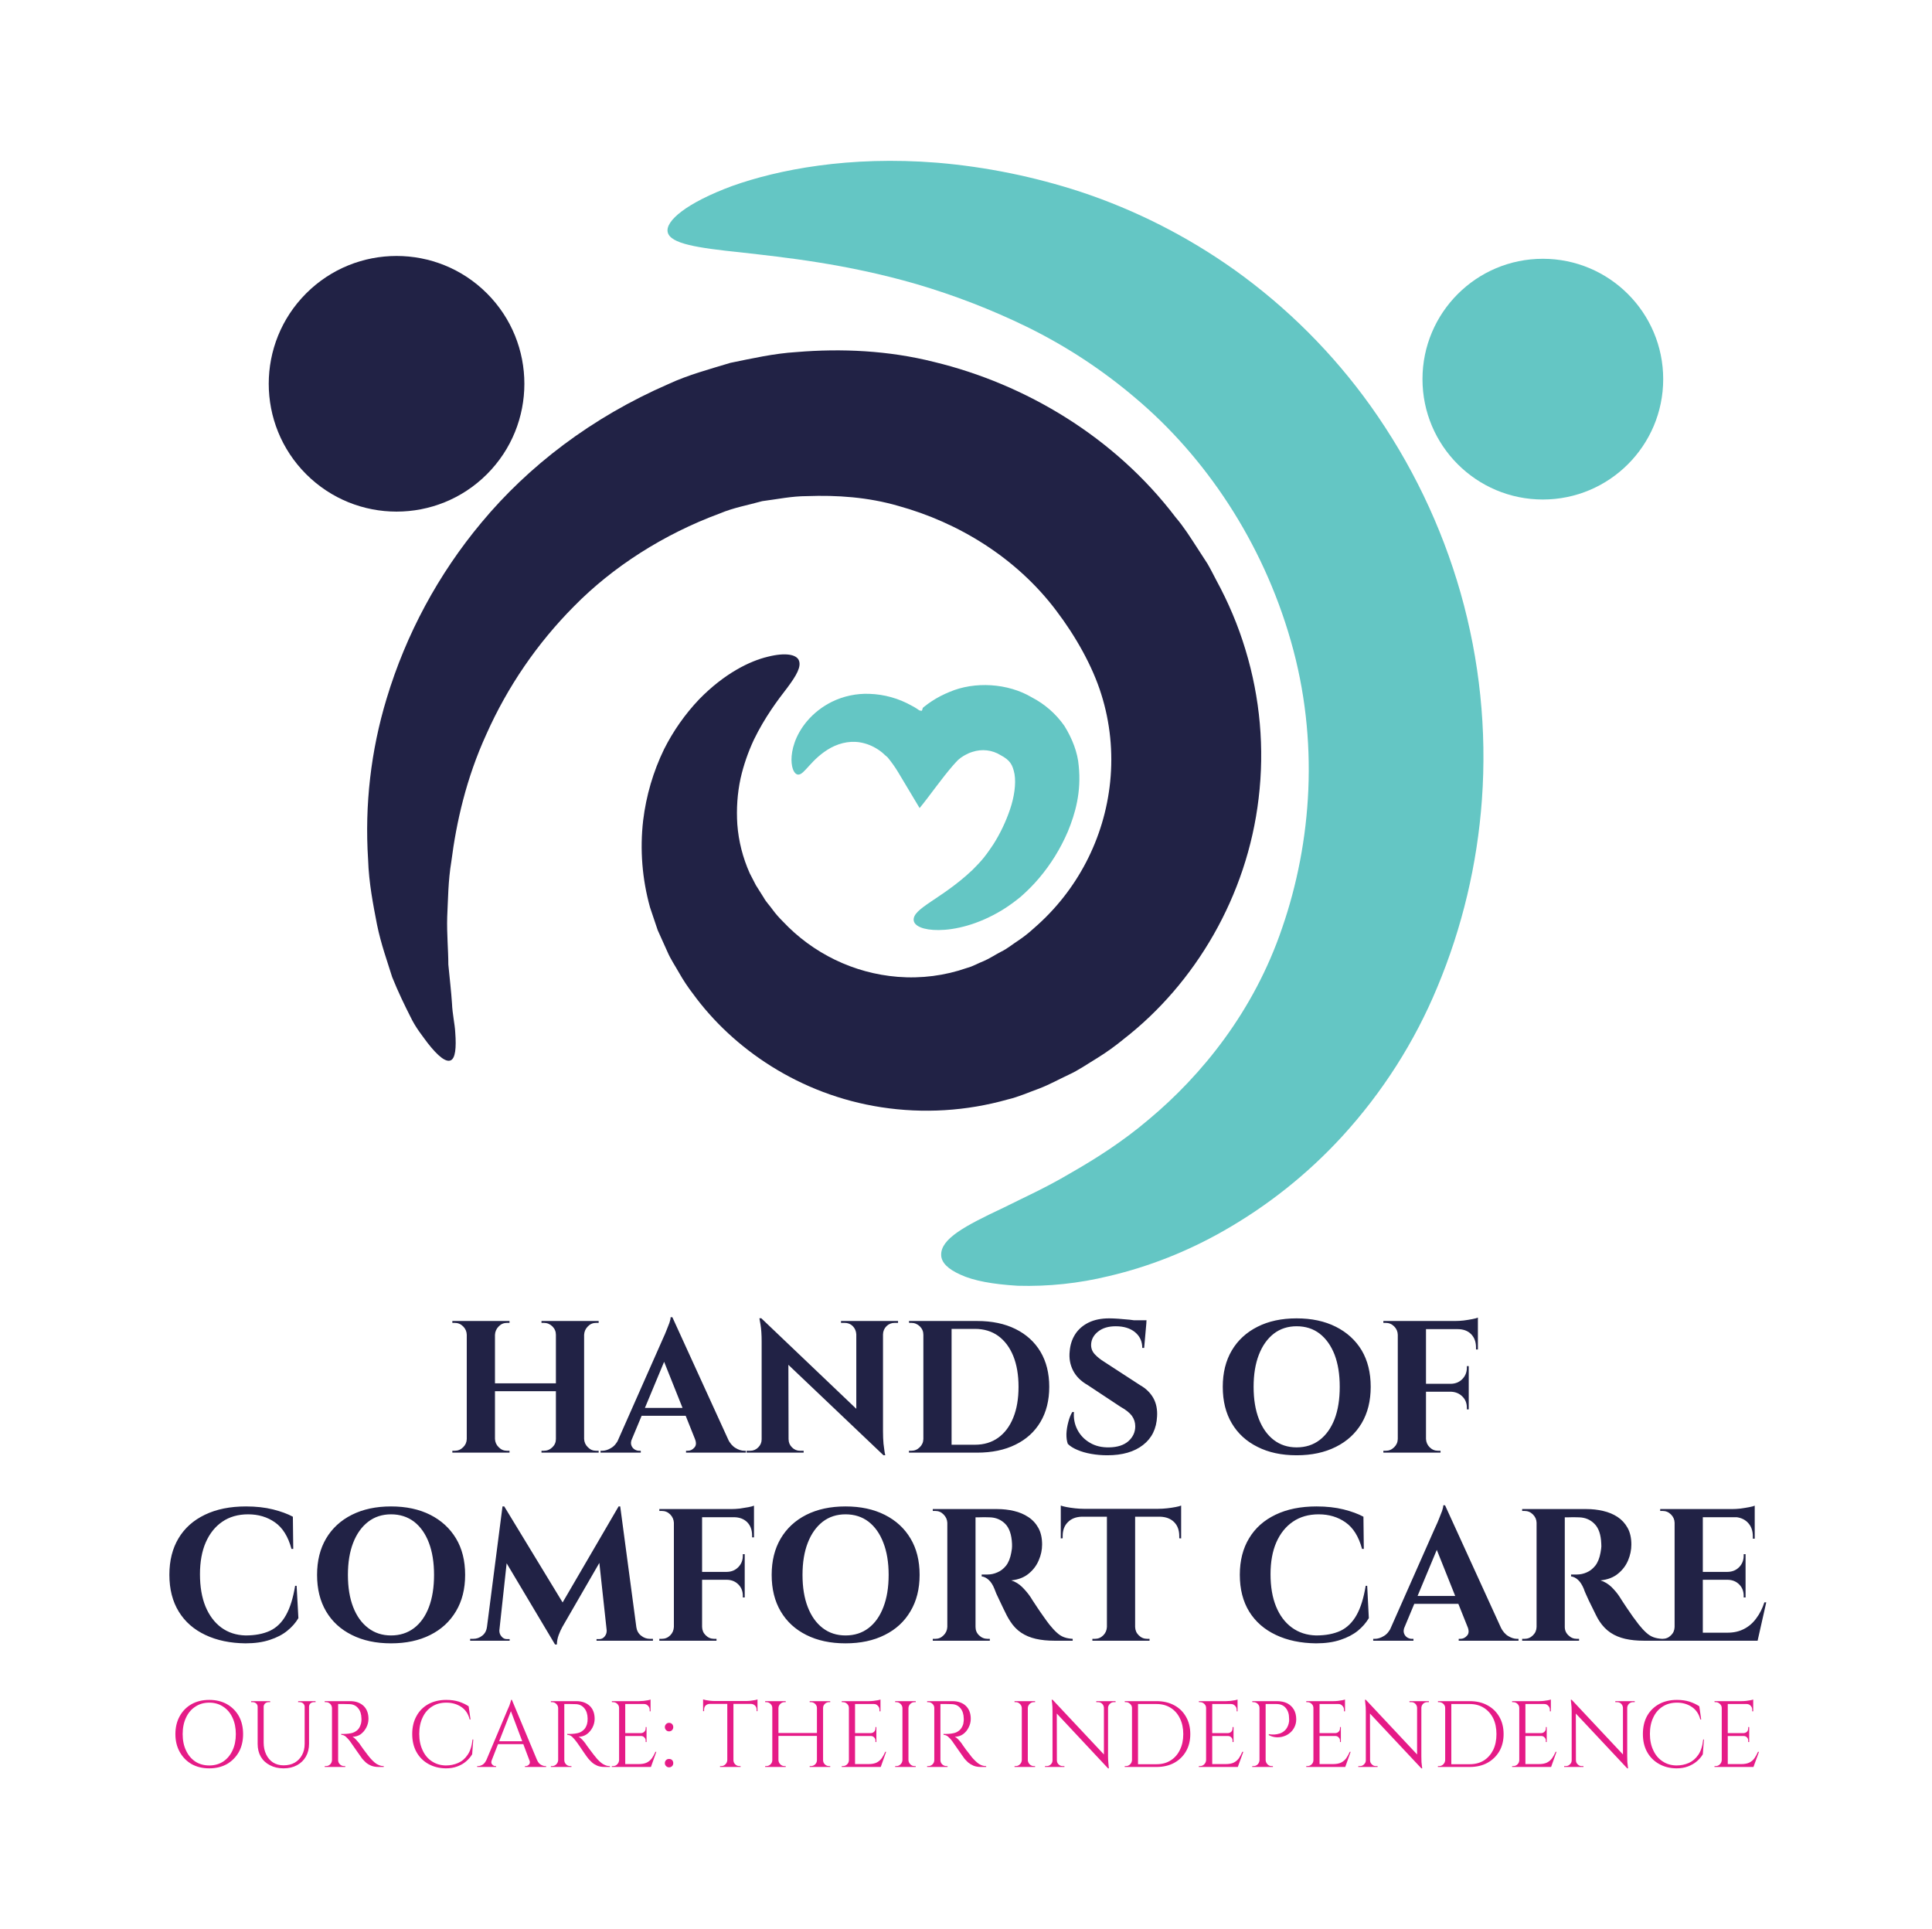
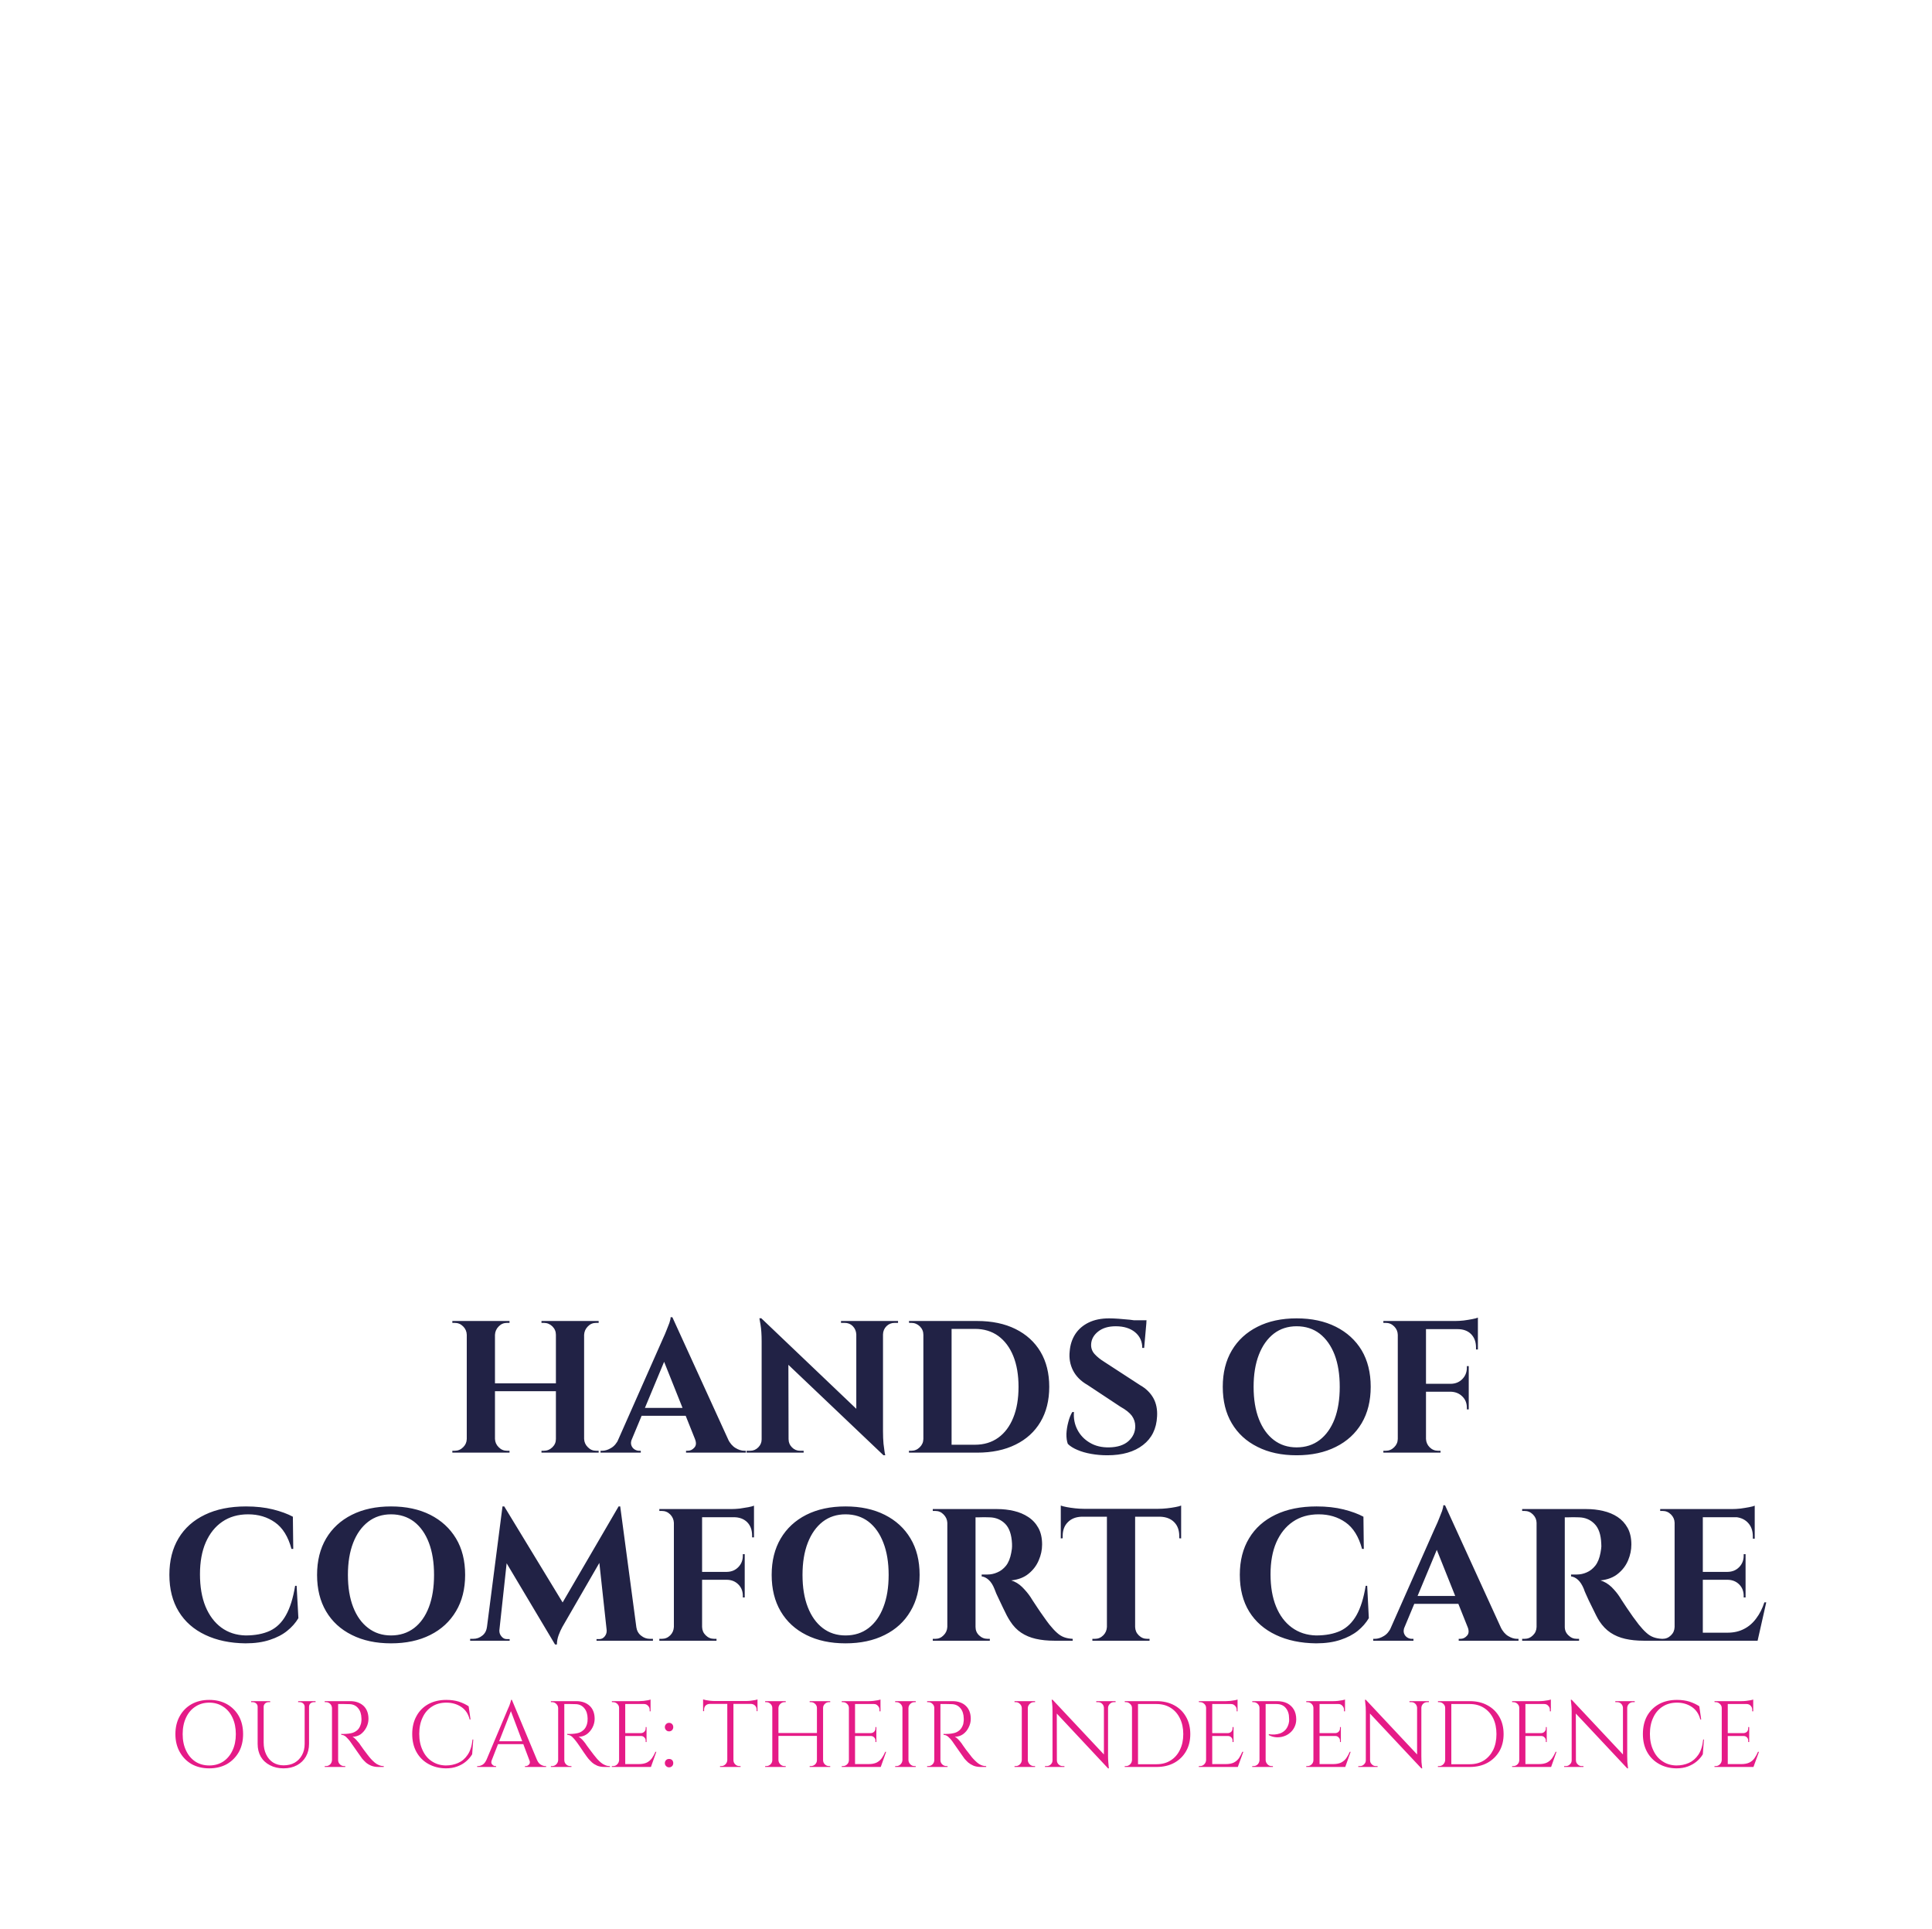
<svg xmlns="http://www.w3.org/2000/svg" version="1.1" viewBox="0 0 15.41 15.387">
  <g transform="matrix(1,0,0,1,1.283,10.506)">
    <rect width="15.41" height="15.387" x="-1.283" y="-10.506" fill="#ffffff" />
    <g>
      <path d=" M 3.376 0.03 L 3.376 1.08 L 3.151 1.08 L 3.151 0.03 L 3.376 0.03 Z M 2.665 0.03 L 2.665 1.08 L 2.44 1.08 L 2.44 0.03 L 2.665 0.03 Z M 3.165 0.527 L 3.165 0.59 L 2.65 0.59 L 2.65 0.527 L 3.165 0.527 Z M 2.445 0.971 L 2.445 1.08 L 2.325 1.08 L 2.325 1.065 Q 2.325 1.065 2.335 1.065 Q 2.344 1.065 2.344 1.065 Q 2.383 1.065 2.411 1.037 Q 2.439 1.01 2.44 0.971 L 2.445 0.971 Z M 2.445 0.14 L 2.44 0.14 Q 2.439 0.101 2.411 0.073 Q 2.383 0.045 2.344 0.045 Q 2.344 0.045 2.335 0.045 Q 2.325 0.045 2.325 0.045 L 2.325 0.03 L 2.445 0.03 L 2.445 0.14 Z M 2.661 0.971 L 2.665 0.971 Q 2.667 1.01 2.695 1.037 Q 2.722 1.065 2.761 1.065 Q 2.761 1.065 2.77 1.065 Q 2.779 1.065 2.781 1.065 L 2.781 1.08 L 2.661 1.08 L 2.661 0.971 Z M 2.661 0.14 L 2.661 0.03 L 2.781 0.03 L 2.781 0.045 Q 2.779 0.045 2.77 0.045 Q 2.761 0.045 2.761 0.045 Q 2.722 0.045 2.695 0.073 Q 2.667 0.101 2.665 0.14 L 2.661 0.14 Z M 3.156 0.971 L 3.156 1.08 L 3.036 1.08 L 3.036 1.065 Q 3.037 1.065 3.046 1.065 Q 3.055 1.065 3.055 1.065 Q 3.094 1.065 3.123 1.037 Q 3.151 1.01 3.151 0.971 L 3.156 0.971 Z M 3.156 0.14 L 3.151 0.14 Q 3.151 0.101 3.123 0.073 Q 3.094 0.045 3.055 0.045 Q 3.055 0.045 3.046 0.045 Q 3.037 0.045 3.036 0.045 L 3.036 0.03 L 3.156 0.03 L 3.156 0.14 Z M 3.372 0.971 L 3.376 0.971 Q 3.378 1.01 3.406 1.037 Q 3.433 1.065 3.472 1.065 Q 3.472 1.065 3.482 1.065 Q 3.492 1.065 3.492 1.065 L 3.492 1.08 L 3.372 1.08 L 3.372 0.971 Z M 3.372 0.14 L 3.372 0.03 L 3.492 0.03 L 3.492 0.045 Q 3.492 0.045 3.482 0.045 Q 3.472 0.045 3.472 0.045 Q 3.433 0.045 3.406 0.073 Q 3.378 0.101 3.376 0.14 L 3.372 0.14 Z M 4.08 0 L 4.569 1.071 L 4.3 1.071 L 3.988 0.29 L 4.08 0 Z M 3.757 0.971 Q 3.745 1.001 3.753 1.022 Q 3.76 1.042 3.778 1.054 Q 3.796 1.065 3.814 1.065 L 3.828 1.065 L 3.828 1.08 L 3.507 1.08 L 3.507 1.065 Q 3.507 1.065 3.513 1.065 Q 3.52 1.065 3.52 1.065 Q 3.555 1.065 3.591 1.043 Q 3.628 1.022 3.652 0.971 L 3.757 0.971 Z M 4.08 0 L 4.086 0.183 L 3.714 1.076 L 3.604 1.076 L 3.993 0.197 Q 3.997 0.188 4.008 0.163 Q 4.02 0.138 4.032 0.107 Q 4.045 0.075 4.056 0.046 Q 4.066 0.016 4.066 0 L 4.08 0 Z M 4.237 0.723 L 4.237 0.786 L 3.796 0.786 L 3.796 0.723 L 4.237 0.723 Z M 4.26 0.971 L 4.522 0.971 Q 4.548 1.022 4.584 1.043 Q 4.62 1.065 4.654 1.065 Q 4.654 1.065 4.66 1.065 Q 4.666 1.065 4.666 1.065 L 4.666 1.08 L 4.189 1.08 L 4.189 1.065 L 4.203 1.065 Q 4.233 1.065 4.255 1.04 Q 4.278 1.016 4.26 0.971 Z M 4.789 0.008 L 5.746 0.92 L 5.764 1.101 L 4.807 0.191 L 4.789 0.008 Z M 4.797 0.974 L 4.797 1.08 L 4.672 1.08 L 4.672 1.065 Q 4.672 1.065 4.686 1.065 Q 4.699 1.065 4.701 1.065 Q 4.738 1.065 4.765 1.038 Q 4.792 1.011 4.792 0.974 L 4.797 0.974 Z M 5.007 0.974 Q 5.007 1.011 5.034 1.038 Q 5.061 1.065 5.098 1.065 Q 5.1 1.065 5.113 1.065 Q 5.127 1.065 5.127 1.065 L 5.127 1.08 L 5.002 1.08 L 5.002 0.974 L 5.007 0.974 Z M 4.789 0.008 L 5.005 0.237 L 5.007 1.08 L 4.792 1.08 L 4.792 0.195 Q 4.792 0.111 4.783 0.059 Q 4.774 0.008 4.774 0.008 L 4.789 0.008 Z M 5.76 0.03 L 5.76 0.909 Q 5.76 0.965 5.764 1.009 Q 5.769 1.053 5.773 1.077 Q 5.778 1.101 5.778 1.101 L 5.764 1.101 L 5.547 0.858 L 5.547 0.03 L 5.76 0.03 Z M 5.88 0.03 L 5.88 0.045 Q 5.88 0.045 5.866 0.045 Q 5.853 0.045 5.853 0.045 Q 5.815 0.045 5.788 0.071 Q 5.761 0.098 5.76 0.137 L 5.755 0.137 L 5.755 0.03 L 5.88 0.03 Z M 5.425 0.03 L 5.55 0.03 L 5.55 0.137 L 5.547 0.137 Q 5.545 0.098 5.519 0.071 Q 5.493 0.045 5.454 0.045 Q 5.454 0.045 5.44 0.045 Q 5.427 0.045 5.425 0.045 L 5.425 0.03 Z M 6.511 0.03 Q 6.688 0.03 6.817 0.094 Q 6.946 0.158 7.016 0.275 Q 7.086 0.393 7.086 0.555 Q 7.086 0.717 7.016 0.835 Q 6.946 0.953 6.817 1.016 Q 6.688 1.08 6.511 1.08 L 6.154 1.08 L 6.153 1.017 Q 6.196 1.017 6.243 1.017 Q 6.291 1.017 6.335 1.017 Q 6.379 1.017 6.415 1.017 Q 6.451 1.017 6.472 1.017 Q 6.493 1.017 6.493 1.017 Q 6.601 1.017 6.679 0.961 Q 6.757 0.905 6.799 0.801 Q 6.841 0.698 6.841 0.555 Q 6.841 0.413 6.799 0.309 Q 6.757 0.206 6.679 0.149 Q 6.601 0.093 6.493 0.093 Q 6.493 0.093 6.471 0.093 Q 6.45 0.093 6.412 0.093 Q 6.375 0.093 6.328 0.093 Q 6.282 0.093 6.232 0.093 Q 6.183 0.093 6.138 0.093 L 6.138 0.03 L 6.511 0.03 Z M 6.307 0.03 L 6.307 1.08 L 6.082 1.08 L 6.082 0.03 L 6.307 0.03 Z M 6.087 0.971 L 6.087 1.08 L 5.967 1.08 L 5.967 1.065 Q 5.967 1.065 5.976 1.065 Q 5.986 1.065 5.986 1.065 Q 6.025 1.065 6.053 1.037 Q 6.081 1.01 6.082 0.971 L 6.087 0.971 Z M 6.087 0.14 L 6.082 0.14 Q 6.082 0.101 6.054 0.073 Q 6.025 0.045 5.986 0.045 Q 5.986 0.045 5.977 0.045 Q 5.968 0.045 5.968 0.045 L 5.967 0.03 L 6.087 0.03 L 6.087 0.14 Z M 7.564 0.009 Q 7.594 0.009 7.638 0.012 Q 7.682 0.015 7.73 0.02 Q 7.777 0.026 7.812 0.031 Q 7.847 0.036 7.861 0.042 L 7.843 0.245 L 7.828 0.245 Q 7.828 0.167 7.77 0.119 Q 7.712 0.072 7.616 0.072 Q 7.529 0.072 7.476 0.114 Q 7.423 0.156 7.42 0.216 Q 7.418 0.261 7.448 0.294 Q 7.478 0.327 7.525 0.356 L 7.811 0.542 Q 7.88 0.581 7.916 0.644 Q 7.951 0.707 7.946 0.791 Q 7.939 0.938 7.834 1.019 Q 7.729 1.101 7.549 1.101 Q 7.483 1.101 7.421 1.09 Q 7.358 1.079 7.31 1.058 Q 7.262 1.038 7.234 1.01 Q 7.222 0.977 7.223 0.93 Q 7.225 0.884 7.238 0.836 Q 7.25 0.788 7.27 0.756 L 7.283 0.756 Q 7.277 0.833 7.311 0.898 Q 7.345 0.963 7.41 1.001 Q 7.475 1.04 7.565 1.038 Q 7.664 1.036 7.718 0.988 Q 7.772 0.939 7.772 0.87 Q 7.772 0.824 7.745 0.786 Q 7.717 0.749 7.654 0.714 L 7.391 0.54 Q 7.312 0.495 7.276 0.425 Q 7.24 0.354 7.249 0.272 Q 7.255 0.194 7.294 0.134 Q 7.333 0.075 7.401 0.042 Q 7.469 0.009 7.564 0.009 Z M 7.862 0.024 L 7.859 0.056 L 7.682 0.056 L 7.682 0.024 L 7.862 0.024 Z M 9.059 0.009 Q 9.239 0.009 9.372 0.076 Q 9.505 0.143 9.578 0.264 Q 9.65 0.386 9.65 0.555 Q 9.65 0.723 9.578 0.845 Q 9.505 0.968 9.372 1.034 Q 9.239 1.101 9.059 1.101 Q 8.879 1.101 8.747 1.034 Q 8.614 0.968 8.542 0.846 Q 8.47 0.725 8.47 0.555 Q 8.47 0.387 8.542 0.265 Q 8.614 0.143 8.747 0.076 Q 8.879 0.009 9.059 0.009 Z M 9.059 1.038 Q 9.166 1.038 9.243 0.979 Q 9.32 0.92 9.362 0.812 Q 9.403 0.704 9.403 0.555 Q 9.403 0.407 9.362 0.299 Q 9.32 0.191 9.243 0.131 Q 9.166 0.072 9.059 0.072 Q 8.954 0.072 8.877 0.131 Q 8.8 0.191 8.758 0.299 Q 8.716 0.407 8.716 0.555 Q 8.716 0.704 8.758 0.812 Q 8.8 0.92 8.877 0.979 Q 8.954 1.038 9.059 1.038 Z M 10.091 0.03 L 10.091 1.08 L 9.866 1.08 L 9.866 0.03 L 10.091 0.03 Z M 10.432 0.531 L 10.432 0.594 L 10.087 0.594 L 10.087 0.531 L 10.432 0.531 Z M 10.505 0.03 L 10.505 0.095 L 10.087 0.095 L 10.087 0.03 L 10.505 0.03 Z M 10.432 0.591 L 10.432 0.735 L 10.417 0.735 L 10.417 0.722 Q 10.417 0.667 10.381 0.632 Q 10.345 0.596 10.289 0.594 L 10.289 0.591 L 10.432 0.591 Z M 10.432 0.39 L 10.432 0.534 L 10.289 0.534 L 10.289 0.531 Q 10.345 0.53 10.381 0.493 Q 10.417 0.456 10.417 0.402 L 10.417 0.39 L 10.432 0.39 Z M 10.505 0.09 L 10.505 0.257 L 10.49 0.257 L 10.49 0.242 Q 10.49 0.174 10.45 0.134 Q 10.411 0.095 10.343 0.095 L 10.343 0.09 L 10.505 0.09 Z M 10.505 0.003 L 10.505 0.046 L 10.322 0.03 Q 10.355 0.03 10.392 0.026 Q 10.429 0.021 10.46 0.015 Q 10.492 0.009 10.505 0.003 Z M 9.871 0.971 L 9.871 1.08 L 9.751 1.08 L 9.751 1.065 Q 9.751 1.065 9.76 1.065 Q 9.77 1.065 9.77 1.065 Q 9.809 1.065 9.837 1.037 Q 9.865 1.01 9.866 0.971 L 9.871 0.971 Z M 9.871 0.14 L 9.866 0.14 Q 9.865 0.101 9.837 0.073 Q 9.809 0.045 9.77 0.045 Q 9.77 0.045 9.76 0.045 Q 9.751 0.045 9.751 0.045 L 9.751 0.03 L 9.871 0.03 L 9.871 0.14 Z M 10.087 0.971 L 10.091 0.971 Q 10.093 1.01 10.12 1.037 Q 10.148 1.065 10.187 1.065 Q 10.187 1.065 10.196 1.065 Q 10.205 1.065 10.207 1.065 L 10.207 1.08 L 10.087 1.08 L 10.087 0.971 Z M 1.083 2.142 L 1.097 2.4 Q 1.064 2.456 1.008 2.501 Q 0.953 2.546 0.87 2.573 Q 0.787 2.601 0.675 2.601 Q 0.492 2.599 0.355 2.534 Q 0.217 2.469 0.143 2.348 Q 0.068 2.226 0.068 2.054 Q 0.068 1.885 0.141 1.763 Q 0.214 1.641 0.352 1.575 Q 0.489 1.509 0.679 1.509 Q 0.799 1.509 0.895 1.533 Q 0.99 1.557 1.053 1.591 L 1.056 1.848 L 1.042 1.848 Q 1.002 1.7 0.91 1.636 Q 0.819 1.572 0.696 1.572 Q 0.576 1.572 0.49 1.631 Q 0.405 1.689 0.358 1.796 Q 0.312 1.902 0.312 2.05 Q 0.312 2.199 0.356 2.307 Q 0.401 2.415 0.482 2.475 Q 0.564 2.535 0.675 2.538 Q 0.79 2.538 0.87 2.501 Q 0.95 2.463 0.998 2.376 Q 1.047 2.289 1.071 2.142 L 1.083 2.142 Z M 1.836 1.509 Q 2.016 1.509 2.149 1.576 Q 2.281 1.643 2.354 1.764 Q 2.427 1.885 2.427 2.055 Q 2.427 2.223 2.354 2.345 Q 2.281 2.468 2.149 2.534 Q 2.016 2.601 1.836 2.601 Q 1.656 2.601 1.523 2.534 Q 1.39 2.468 1.318 2.346 Q 1.246 2.224 1.246 2.055 Q 1.246 1.887 1.318 1.765 Q 1.39 1.643 1.523 1.576 Q 1.656 1.509 1.836 1.509 Z M 1.836 2.538 Q 1.942 2.538 2.02 2.479 Q 2.097 2.42 2.138 2.312 Q 2.179 2.204 2.179 2.055 Q 2.179 1.907 2.138 1.799 Q 2.097 1.691 2.02 1.631 Q 1.942 1.572 1.836 1.572 Q 1.731 1.572 1.654 1.631 Q 1.576 1.691 1.534 1.799 Q 1.492 1.907 1.492 2.055 Q 1.492 2.204 1.534 2.312 Q 1.576 2.42 1.654 2.479 Q 1.731 2.538 1.836 2.538 Z M 3.651 1.509 L 3.663 1.673 L 3.217 2.445 Q 3.217 2.445 3.202 2.471 Q 3.187 2.498 3.173 2.535 Q 3.159 2.573 3.159 2.61 L 3.144 2.61 L 3.085 2.48 L 3.651 1.509 Z M 2.634 2.47 L 2.634 2.58 L 2.467 2.58 L 2.467 2.565 Q 2.469 2.565 2.48 2.565 Q 2.491 2.565 2.491 2.565 Q 2.532 2.565 2.563 2.54 Q 2.595 2.516 2.601 2.47 L 2.634 2.47 Z M 2.7 2.494 Q 2.7 2.496 2.7 2.498 Q 2.7 2.499 2.7 2.502 Q 2.7 2.526 2.717 2.546 Q 2.734 2.567 2.758 2.567 L 2.782 2.567 L 2.782 2.58 L 2.689 2.58 L 2.689 2.494 L 2.7 2.494 Z M 2.725 1.509 L 2.739 1.509 L 2.791 1.659 L 2.691 2.58 L 2.587 2.58 L 2.725 1.509 Z M 2.739 1.509 L 3.229 2.315 L 3.144 2.61 L 2.7 1.865 L 2.739 1.509 Z M 3.664 1.509 L 3.807 2.58 L 3.565 2.58 L 3.49 1.89 L 3.651 1.509 L 3.664 1.509 Z M 3.76 2.47 L 3.792 2.47 Q 3.799 2.516 3.831 2.54 Q 3.862 2.565 3.901 2.565 Q 3.901 2.565 3.913 2.565 Q 3.925 2.565 3.925 2.565 L 3.925 2.58 L 3.76 2.58 L 3.76 2.47 Z M 3.556 2.494 L 3.567 2.494 L 3.567 2.58 L 3.475 2.58 L 3.475 2.567 L 3.498 2.567 Q 3.523 2.567 3.54 2.546 Q 3.556 2.526 3.556 2.502 Q 3.556 2.499 3.556 2.498 Q 3.556 2.496 3.556 2.494 Z M 4.317 1.53 L 4.317 2.58 L 4.092 2.58 L 4.092 1.53 L 4.317 1.53 Z M 4.657 2.031 L 4.657 2.094 L 4.312 2.094 L 4.312 2.031 L 4.657 2.031 Z M 4.731 1.53 L 4.731 1.595 L 4.312 1.595 L 4.312 1.53 L 4.731 1.53 Z M 4.657 2.091 L 4.657 2.235 L 4.642 2.235 L 4.642 2.222 Q 4.642 2.167 4.606 2.131 Q 4.57 2.095 4.515 2.094 L 4.515 2.091 L 4.657 2.091 Z M 4.657 1.89 L 4.657 2.034 L 4.515 2.034 L 4.515 2.031 Q 4.57 2.03 4.606 1.993 Q 4.642 1.956 4.642 1.902 L 4.642 1.89 L 4.657 1.89 Z M 4.731 1.59 L 4.731 1.756 L 4.716 1.756 L 4.716 1.742 Q 4.716 1.674 4.676 1.634 Q 4.636 1.595 4.569 1.595 L 4.569 1.59 L 4.731 1.59 Z M 4.731 1.503 L 4.731 1.546 L 4.548 1.53 Q 4.581 1.53 4.618 1.526 Q 4.654 1.521 4.686 1.515 Q 4.717 1.509 4.731 1.503 Z M 4.096 2.47 L 4.096 2.58 L 3.976 2.58 L 3.976 2.565 Q 3.976 2.565 3.986 2.565 Q 3.996 2.565 3.996 2.565 Q 4.035 2.565 4.063 2.537 Q 4.09 2.51 4.092 2.47 L 4.096 2.47 Z M 4.096 1.639 L 4.092 1.639 Q 4.09 1.601 4.063 1.573 Q 4.035 1.545 3.996 1.545 Q 3.996 1.545 3.986 1.545 Q 3.976 1.545 3.976 1.545 L 3.976 1.53 L 4.096 1.53 L 4.096 1.639 Z M 4.312 2.47 L 4.317 2.47 Q 4.318 2.51 4.346 2.537 Q 4.374 2.565 4.413 2.565 Q 4.413 2.565 4.422 2.565 Q 4.431 2.565 4.432 2.565 L 4.432 2.58 L 4.312 2.58 L 4.312 2.47 Z M 5.461 1.509 Q 5.641 1.509 5.774 1.576 Q 5.907 1.643 5.979 1.764 Q 6.052 1.885 6.052 2.055 Q 6.052 2.223 5.979 2.345 Q 5.907 2.468 5.774 2.534 Q 5.641 2.601 5.461 2.601 Q 5.281 2.601 5.148 2.534 Q 5.016 2.468 4.944 2.346 Q 4.872 2.224 4.872 2.055 Q 4.872 1.887 4.944 1.765 Q 5.016 1.643 5.148 1.576 Q 5.281 1.509 5.461 1.509 Z M 5.461 2.538 Q 5.568 2.538 5.645 2.479 Q 5.722 2.42 5.763 2.312 Q 5.805 2.204 5.805 2.055 Q 5.805 1.907 5.763 1.799 Q 5.722 1.691 5.645 1.631 Q 5.568 1.572 5.461 1.572 Q 5.356 1.572 5.279 1.631 Q 5.202 1.691 5.16 1.799 Q 5.118 1.907 5.118 2.055 Q 5.118 2.204 5.16 2.312 Q 5.202 2.42 5.279 2.479 Q 5.356 2.538 5.461 2.538 Z M 6.478 1.53 L 6.672 1.53 Q 6.739 1.53 6.804 1.545 Q 6.868 1.56 6.918 1.593 Q 6.969 1.626 6.999 1.68 Q 7.029 1.734 7.029 1.813 Q 7.029 1.877 7.002 1.939 Q 6.976 2.001 6.922 2.045 Q 6.868 2.09 6.783 2.099 Q 6.831 2.114 6.87 2.152 Q 6.91 2.192 6.936 2.231 Q 6.937 2.234 6.953 2.258 Q 6.969 2.282 6.992 2.317 Q 7.015 2.352 7.041 2.388 Q 7.066 2.424 7.087 2.451 Q 7.12 2.492 7.147 2.516 Q 7.174 2.541 7.204 2.552 Q 7.234 2.563 7.273 2.565 L 7.273 2.58 L 7.126 2.58 Q 7.045 2.58 6.979 2.565 Q 6.913 2.55 6.862 2.516 Q 6.811 2.482 6.774 2.424 Q 6.762 2.406 6.747 2.378 Q 6.733 2.351 6.718 2.319 Q 6.703 2.288 6.689 2.258 Q 6.675 2.229 6.664 2.205 Q 6.654 2.181 6.649 2.167 Q 6.63 2.119 6.603 2.095 Q 6.577 2.071 6.547 2.067 L 6.547 2.052 Q 6.552 2.052 6.565 2.052 Q 6.579 2.052 6.594 2.052 Q 6.634 2.052 6.672 2.035 Q 6.711 2.019 6.741 1.982 Q 6.771 1.944 6.783 1.878 Q 6.786 1.865 6.788 1.847 Q 6.79 1.829 6.789 1.806 Q 6.784 1.698 6.735 1.648 Q 6.685 1.598 6.612 1.596 Q 6.591 1.595 6.566 1.595 Q 6.541 1.596 6.521 1.596 Q 6.501 1.596 6.493 1.596 Q 6.493 1.595 6.489 1.579 Q 6.486 1.563 6.482 1.546 Q 6.478 1.53 6.478 1.53 Z M 6.498 1.53 L 6.498 2.58 L 6.273 2.58 L 6.273 1.53 L 6.498 1.53 Z M 6.277 2.47 L 6.277 2.58 L 6.157 2.58 L 6.157 2.565 Q 6.159 2.565 6.167 2.565 Q 6.175 2.565 6.177 2.565 Q 6.216 2.565 6.243 2.537 Q 6.271 2.51 6.273 2.47 L 6.277 2.47 Z M 6.277 1.639 L 6.273 1.639 Q 6.271 1.601 6.243 1.573 Q 6.216 1.545 6.177 1.545 Q 6.175 1.545 6.167 1.545 Q 6.159 1.545 6.157 1.545 L 6.157 1.53 L 6.277 1.53 L 6.277 1.639 Z M 6.493 2.47 L 6.498 2.47 Q 6.498 2.51 6.526 2.537 Q 6.555 2.565 6.594 2.565 Q 6.597 2.565 6.604 2.565 Q 6.612 2.565 6.612 2.565 L 6.612 2.58 L 6.493 2.58 L 6.493 2.47 Z M 7.771 1.534 L 7.771 2.58 L 7.546 2.58 L 7.546 1.534 L 7.771 1.534 Z M 8.138 1.528 L 8.138 1.591 L 7.178 1.591 L 7.178 1.528 L 8.138 1.528 Z M 8.138 1.587 L 8.138 1.764 L 8.123 1.763 L 8.123 1.746 Q 8.123 1.675 8.082 1.634 Q 8.041 1.593 7.97 1.591 L 7.97 1.587 L 8.138 1.587 Z M 8.138 1.502 L 8.138 1.545 L 7.955 1.528 Q 7.988 1.528 8.025 1.524 Q 8.062 1.52 8.093 1.514 Q 8.125 1.508 8.138 1.502 Z M 7.55 2.47 L 7.55 2.58 L 7.43 2.58 L 7.43 2.565 Q 7.43 2.565 7.44 2.565 Q 7.45 2.565 7.45 2.565 Q 7.489 2.565 7.517 2.537 Q 7.544 2.51 7.546 2.47 L 7.55 2.47 Z M 7.766 2.47 L 7.771 2.47 Q 7.772 2.51 7.8 2.537 Q 7.828 2.565 7.867 2.565 Q 7.867 2.565 7.877 2.565 Q 7.886 2.565 7.886 2.565 L 7.886 2.58 L 7.766 2.58 L 7.766 2.47 Z M 7.345 1.587 L 7.345 1.591 Q 7.276 1.593 7.235 1.634 Q 7.193 1.675 7.193 1.746 L 7.193 1.763 L 7.178 1.764 L 7.178 1.587 L 7.345 1.587 Z M 7.178 1.502 Q 7.193 1.508 7.224 1.514 Q 7.255 1.52 7.292 1.524 Q 7.33 1.528 7.361 1.528 L 7.178 1.545 L 7.178 1.502 Z M 9.622 2.142 L 9.635 2.4 Q 9.602 2.456 9.547 2.501 Q 9.491 2.546 9.409 2.573 Q 9.326 2.601 9.214 2.601 Q 9.031 2.599 8.894 2.534 Q 8.756 2.469 8.681 2.348 Q 8.606 2.226 8.606 2.054 Q 8.606 1.885 8.68 1.763 Q 8.753 1.641 8.891 1.575 Q 9.028 1.509 9.218 1.509 Q 9.338 1.509 9.434 1.533 Q 9.529 1.557 9.592 1.591 L 9.595 1.848 L 9.581 1.848 Q 9.541 1.7 9.449 1.636 Q 9.358 1.572 9.235 1.572 Q 9.115 1.572 9.029 1.631 Q 8.944 1.689 8.897 1.796 Q 8.851 1.902 8.851 2.05 Q 8.851 2.199 8.895 2.307 Q 8.939 2.415 9.021 2.475 Q 9.103 2.535 9.214 2.538 Q 9.329 2.538 9.409 2.501 Q 9.488 2.463 9.537 2.376 Q 9.586 2.289 9.61 2.142 L 9.622 2.142 Z M 10.243 1.5 L 10.732 2.571 L 10.463 2.571 L 10.151 1.79 L 10.243 1.5 Z M 9.92 2.47 Q 9.908 2.501 9.916 2.522 Q 9.923 2.542 9.941 2.554 Q 9.959 2.565 9.977 2.565 L 9.991 2.565 L 9.991 2.58 L 9.67 2.58 L 9.67 2.565 Q 9.67 2.565 9.676 2.565 Q 9.683 2.565 9.683 2.565 Q 9.718 2.565 9.754 2.543 Q 9.791 2.522 9.815 2.47 L 9.92 2.47 Z M 10.243 1.5 L 10.249 1.683 L 9.877 2.575 L 9.767 2.575 L 10.156 1.696 Q 10.16 1.688 10.171 1.663 Q 10.183 1.638 10.195 1.607 Q 10.208 1.575 10.219 1.546 Q 10.229 1.516 10.229 1.5 L 10.243 1.5 Z M 10.4 2.223 L 10.4 2.286 L 9.959 2.286 L 9.959 2.223 L 10.4 2.223 Z M 10.423 2.47 L 10.685 2.47 Q 10.711 2.522 10.747 2.543 Q 10.783 2.565 10.817 2.565 Q 10.817 2.565 10.823 2.565 Q 10.829 2.565 10.829 2.565 L 10.829 2.58 L 10.352 2.58 L 10.352 2.565 L 10.366 2.565 Q 10.396 2.565 10.418 2.54 Q 10.441 2.516 10.423 2.47 Z M 11.179 1.53 L 11.372 1.53 Q 11.44 1.53 11.504 1.545 Q 11.569 1.56 11.619 1.593 Q 11.669 1.626 11.699 1.68 Q 11.729 1.734 11.729 1.813 Q 11.729 1.877 11.703 1.939 Q 11.677 2.001 11.623 2.045 Q 11.569 2.09 11.483 2.099 Q 11.531 2.114 11.571 2.152 Q 11.611 2.192 11.636 2.231 Q 11.638 2.234 11.653 2.258 Q 11.669 2.282 11.692 2.317 Q 11.716 2.352 11.741 2.388 Q 11.767 2.424 11.788 2.451 Q 11.821 2.492 11.848 2.516 Q 11.875 2.541 11.905 2.552 Q 11.935 2.563 11.974 2.565 L 11.974 2.58 L 11.827 2.58 Q 11.746 2.58 11.68 2.565 Q 11.614 2.55 11.563 2.516 Q 11.512 2.482 11.474 2.424 Q 11.462 2.406 11.448 2.378 Q 11.434 2.351 11.419 2.319 Q 11.404 2.288 11.389 2.258 Q 11.375 2.229 11.365 2.205 Q 11.354 2.181 11.35 2.167 Q 11.33 2.119 11.304 2.095 Q 11.278 2.071 11.248 2.067 L 11.248 2.052 Q 11.252 2.052 11.266 2.052 Q 11.279 2.052 11.294 2.052 Q 11.335 2.052 11.373 2.035 Q 11.411 2.019 11.441 1.982 Q 11.471 1.944 11.483 1.878 Q 11.486 1.865 11.488 1.847 Q 11.491 1.829 11.489 1.806 Q 11.485 1.698 11.435 1.648 Q 11.386 1.598 11.312 1.596 Q 11.291 1.595 11.266 1.595 Q 11.242 1.596 11.221 1.596 Q 11.201 1.596 11.194 1.596 Q 11.194 1.595 11.19 1.579 Q 11.186 1.563 11.182 1.546 Q 11.179 1.53 11.179 1.53 Z M 11.198 1.53 L 11.198 2.58 L 10.973 2.58 L 10.973 1.53 L 11.198 1.53 Z M 10.978 2.47 L 10.978 2.58 L 10.858 2.58 L 10.858 2.565 Q 10.859 2.565 10.867 2.565 Q 10.876 2.565 10.877 2.565 Q 10.916 2.565 10.944 2.537 Q 10.972 2.51 10.973 2.47 L 10.978 2.47 Z M 10.978 1.639 L 10.973 1.639 Q 10.972 1.601 10.944 1.573 Q 10.916 1.545 10.877 1.545 Q 10.876 1.545 10.867 1.545 Q 10.859 1.545 10.858 1.545 L 10.858 1.53 L 10.978 1.53 L 10.978 1.639 Z M 11.194 2.47 L 11.198 2.47 Q 11.198 2.51 11.227 2.537 Q 11.255 2.565 11.294 2.565 Q 11.297 2.565 11.305 2.565 Q 11.312 2.565 11.312 2.565 L 11.312 2.58 L 11.194 2.58 L 11.194 2.47 Z M 12.299 1.53 L 12.299 2.58 L 12.074 2.58 L 12.074 1.53 L 12.299 1.53 Z M 12.695 2.516 L 12.731 2.58 L 12.295 2.58 L 12.295 2.516 L 12.695 2.516 Z M 12.64 2.031 L 12.64 2.094 L 12.295 2.094 L 12.295 2.031 L 12.64 2.031 Z M 12.713 1.53 L 12.713 1.595 L 12.295 1.595 L 12.295 1.53 L 12.713 1.53 Z M 12.805 2.274 L 12.736 2.58 L 12.442 2.58 L 12.496 2.516 Q 12.571 2.516 12.628 2.486 Q 12.685 2.457 12.725 2.402 Q 12.766 2.348 12.79 2.274 L 12.805 2.274 Z M 12.64 2.091 L 12.64 2.235 L 12.625 2.235 L 12.625 2.222 Q 12.625 2.167 12.589 2.131 Q 12.553 2.095 12.497 2.094 L 12.497 2.091 L 12.64 2.091 Z M 12.64 1.89 L 12.64 2.034 L 12.497 2.034 L 12.497 2.031 Q 12.553 2.03 12.589 1.993 Q 12.625 1.956 12.625 1.902 L 12.625 1.89 L 12.64 1.89 Z M 12.713 1.59 L 12.713 1.766 L 12.698 1.766 L 12.698 1.748 Q 12.698 1.679 12.657 1.637 Q 12.616 1.595 12.545 1.593 L 12.545 1.59 L 12.713 1.59 Z M 12.713 1.503 L 12.713 1.546 L 12.53 1.53 Q 12.563 1.53 12.6 1.526 Q 12.637 1.521 12.668 1.515 Q 12.7 1.509 12.713 1.503 Z M 12.079 2.47 L 12.079 2.58 L 11.959 2.58 L 11.959 2.565 Q 11.959 2.565 11.968 2.565 Q 11.978 2.565 11.978 2.565 Q 12.017 2.565 12.045 2.537 Q 12.073 2.51 12.074 2.47 L 12.079 2.47 Z M 12.079 1.639 L 12.074 1.639 Q 12.073 1.601 12.045 1.573 Q 12.017 1.545 11.978 1.545 Q 11.978 1.545 11.968 1.545 Q 11.959 1.545 11.959 1.545 L 11.959 1.53 L 12.079 1.53 L 12.079 1.639 Z" fill="#212245" fill-rule="nonzero" />
    </g>
    <g>
      <path d=" M 0.386 3.052 Q 0.466 3.052 0.527 3.086 Q 0.587 3.12 0.622 3.181 Q 0.656 3.243 0.656 3.325 Q 0.656 3.406 0.622 3.468 Q 0.587 3.529 0.527 3.564 Q 0.466 3.598 0.386 3.598 Q 0.306 3.598 0.245 3.564 Q 0.185 3.529 0.151 3.468 Q 0.116 3.406 0.116 3.325 Q 0.116 3.243 0.151 3.181 Q 0.185 3.12 0.245 3.086 Q 0.306 3.052 0.386 3.052 Z M 0.386 3.575 Q 0.449 3.575 0.497 3.544 Q 0.545 3.512 0.571 3.456 Q 0.598 3.4 0.598 3.325 Q 0.598 3.25 0.571 3.193 Q 0.545 3.137 0.497 3.106 Q 0.449 3.074 0.386 3.074 Q 0.323 3.074 0.275 3.106 Q 0.227 3.137 0.201 3.193 Q 0.174 3.25 0.174 3.325 Q 0.174 3.4 0.201 3.456 Q 0.227 3.512 0.275 3.544 Q 0.323 3.575 0.386 3.575 Z M 0.82 3.062 L 0.82 3.392 Q 0.82 3.446 0.84 3.487 Q 0.86 3.529 0.896 3.552 Q 0.932 3.574 0.979 3.574 Q 1.03 3.574 1.067 3.553 Q 1.105 3.531 1.126 3.492 Q 1.147 3.454 1.147 3.402 L 1.147 3.062 L 1.182 3.062 L 1.182 3.402 Q 1.182 3.46 1.157 3.504 Q 1.132 3.548 1.086 3.573 Q 1.04 3.598 0.979 3.598 Q 0.917 3.598 0.87 3.573 Q 0.823 3.549 0.797 3.505 Q 0.772 3.461 0.772 3.403 L 0.772 3.062 L 0.82 3.062 Z M 0.774 3.062 L 0.774 3.107 L 0.772 3.107 Q 0.772 3.091 0.76 3.08 Q 0.748 3.07 0.732 3.07 Q 0.732 3.07 0.726 3.07 Q 0.72 3.07 0.72 3.07 L 0.72 3.062 L 0.774 3.062 Z M 0.872 3.062 L 0.872 3.07 Q 0.872 3.07 0.866 3.07 Q 0.86 3.07 0.86 3.07 Q 0.844 3.07 0.832 3.08 Q 0.82 3.091 0.82 3.107 L 0.819 3.107 L 0.819 3.062 L 0.872 3.062 Z M 1.149 3.062 L 1.149 3.107 L 1.147 3.107 Q 1.147 3.091 1.135 3.08 Q 1.123 3.07 1.107 3.07 Q 1.107 3.07 1.101 3.07 Q 1.095 3.07 1.095 3.07 L 1.095 3.062 L 1.149 3.062 Z M 1.234 3.062 L 1.234 3.07 Q 1.234 3.07 1.228 3.07 Q 1.222 3.07 1.222 3.07 Q 1.205 3.07 1.193 3.08 Q 1.182 3.091 1.182 3.107 L 1.18 3.107 L 1.18 3.062 L 1.234 3.062 Z M 1.404 3.062 L 1.51 3.062 Q 1.544 3.062 1.571 3.072 Q 1.598 3.082 1.617 3.1 Q 1.636 3.118 1.646 3.144 Q 1.656 3.17 1.656 3.203 Q 1.656 3.239 1.639 3.272 Q 1.622 3.305 1.594 3.326 Q 1.565 3.346 1.529 3.346 Q 1.541 3.352 1.556 3.368 Q 1.571 3.384 1.583 3.399 Q 1.583 3.399 1.593 3.414 Q 1.603 3.428 1.618 3.449 Q 1.634 3.47 1.649 3.49 Q 1.665 3.511 1.676 3.523 Q 1.691 3.539 1.706 3.552 Q 1.721 3.565 1.739 3.572 Q 1.757 3.58 1.778 3.58 L 1.778 3.587 L 1.737 3.587 Q 1.703 3.587 1.678 3.577 Q 1.652 3.566 1.635 3.551 Q 1.618 3.535 1.606 3.521 Q 1.604 3.518 1.594 3.504 Q 1.583 3.49 1.57 3.47 Q 1.556 3.45 1.542 3.43 Q 1.529 3.411 1.519 3.397 Q 1.509 3.383 1.508 3.381 Q 1.493 3.362 1.476 3.346 Q 1.459 3.331 1.439 3.331 L 1.439 3.323 Q 1.439 3.323 1.45 3.324 Q 1.462 3.324 1.478 3.323 Q 1.498 3.322 1.521 3.317 Q 1.544 3.312 1.565 3.295 Q 1.585 3.279 1.595 3.245 Q 1.598 3.237 1.599 3.225 Q 1.601 3.212 1.6 3.2 Q 1.599 3.149 1.574 3.119 Q 1.549 3.088 1.507 3.086 Q 1.486 3.085 1.464 3.085 Q 1.442 3.085 1.427 3.085 Q 1.412 3.085 1.412 3.085 Q 1.412 3.085 1.41 3.079 Q 1.408 3.073 1.406 3.068 Q 1.404 3.062 1.404 3.062 Z M 1.414 3.062 L 1.414 3.587 L 1.365 3.587 L 1.365 3.062 L 1.414 3.062 Z M 1.367 3.532 L 1.367 3.587 L 1.307 3.587 L 1.307 3.58 Q 1.307 3.58 1.312 3.58 Q 1.317 3.58 1.317 3.58 Q 1.337 3.58 1.351 3.566 Q 1.364 3.552 1.365 3.532 L 1.367 3.532 Z M 1.367 3.117 L 1.365 3.117 Q 1.364 3.097 1.351 3.084 Q 1.337 3.07 1.317 3.07 Q 1.317 3.07 1.312 3.07 Q 1.307 3.07 1.307 3.07 L 1.307 3.062 L 1.367 3.062 L 1.367 3.117 Z M 1.412 3.532 L 1.414 3.532 Q 1.414 3.552 1.428 3.566 Q 1.442 3.58 1.462 3.58 Q 1.462 3.58 1.466 3.58 Q 1.471 3.58 1.471 3.58 L 1.471 3.587 L 1.412 3.587 L 1.412 3.532 Z M 2.492 3.368 L 2.483 3.486 Q 2.464 3.518 2.434 3.543 Q 2.405 3.568 2.364 3.583 Q 2.324 3.598 2.273 3.598 Q 2.195 3.597 2.134 3.563 Q 2.073 3.529 2.039 3.468 Q 2.005 3.407 2.005 3.324 Q 2.005 3.242 2.039 3.181 Q 2.072 3.12 2.133 3.086 Q 2.195 3.052 2.277 3.052 Q 2.333 3.052 2.377 3.066 Q 2.422 3.081 2.455 3.103 L 2.47 3.208 L 2.463 3.208 Q 2.447 3.142 2.396 3.108 Q 2.345 3.074 2.277 3.074 Q 2.211 3.074 2.163 3.105 Q 2.114 3.136 2.088 3.192 Q 2.061 3.248 2.061 3.323 Q 2.061 3.398 2.088 3.454 Q 2.114 3.511 2.162 3.542 Q 2.21 3.574 2.273 3.575 Q 2.326 3.575 2.371 3.555 Q 2.417 3.535 2.447 3.49 Q 2.478 3.445 2.486 3.368 L 2.492 3.368 Z M 2.8 3.052 L 3.022 3.583 L 2.958 3.583 L 2.785 3.123 L 2.8 3.052 Z M 2.639 3.532 Q 2.634 3.547 2.637 3.558 Q 2.641 3.568 2.65 3.574 Q 2.658 3.58 2.667 3.58 L 2.674 3.58 L 2.674 3.587 L 2.523 3.587 L 2.523 3.58 Q 2.523 3.58 2.527 3.58 Q 2.53 3.58 2.53 3.58 Q 2.547 3.58 2.566 3.569 Q 2.584 3.558 2.596 3.532 L 2.639 3.532 Z M 2.8 3.052 L 2.807 3.104 L 2.619 3.585 L 2.574 3.585 L 2.766 3.129 Q 2.766 3.129 2.77 3.12 Q 2.774 3.11 2.78 3.097 Q 2.785 3.083 2.789 3.07 Q 2.793 3.058 2.793 3.052 L 2.8 3.052 Z M 2.906 3.382 L 2.906 3.405 L 2.671 3.405 L 2.671 3.382 L 2.906 3.382 Z M 2.94 3.532 L 3.001 3.532 Q 3.012 3.558 3.031 3.569 Q 3.05 3.58 3.067 3.58 Q 3.067 3.58 3.07 3.58 Q 3.073 3.58 3.073 3.58 L 3.073 3.587 L 2.904 3.587 L 2.904 3.58 L 2.911 3.58 Q 2.925 3.58 2.937 3.567 Q 2.948 3.555 2.94 3.532 Z M 3.208 3.062 L 3.314 3.062 Q 3.347 3.062 3.375 3.072 Q 3.402 3.082 3.421 3.1 Q 3.44 3.118 3.45 3.144 Q 3.46 3.17 3.46 3.203 Q 3.46 3.239 3.443 3.272 Q 3.426 3.305 3.397 3.326 Q 3.368 3.346 3.332 3.346 Q 3.345 3.352 3.36 3.368 Q 3.375 3.384 3.386 3.399 Q 3.386 3.399 3.396 3.414 Q 3.407 3.428 3.422 3.449 Q 3.437 3.47 3.453 3.49 Q 3.469 3.511 3.48 3.523 Q 3.495 3.539 3.51 3.552 Q 3.525 3.565 3.543 3.572 Q 3.56 3.58 3.582 3.58 L 3.582 3.587 L 3.541 3.587 Q 3.506 3.587 3.481 3.577 Q 3.456 3.566 3.439 3.551 Q 3.422 3.535 3.41 3.521 Q 3.407 3.518 3.397 3.504 Q 3.387 3.49 3.373 3.47 Q 3.359 3.45 3.346 3.43 Q 3.332 3.411 3.323 3.397 Q 3.313 3.383 3.311 3.381 Q 3.297 3.362 3.28 3.346 Q 3.263 3.331 3.242 3.331 L 3.242 3.323 Q 3.242 3.323 3.254 3.324 Q 3.266 3.324 3.282 3.323 Q 3.302 3.322 3.325 3.317 Q 3.348 3.312 3.368 3.295 Q 3.389 3.279 3.399 3.245 Q 3.401 3.237 3.403 3.225 Q 3.404 3.212 3.404 3.2 Q 3.403 3.149 3.378 3.119 Q 3.353 3.088 3.311 3.086 Q 3.29 3.085 3.267 3.085 Q 3.245 3.085 3.23 3.085 Q 3.215 3.085 3.215 3.085 Q 3.215 3.085 3.213 3.079 Q 3.212 3.073 3.21 3.068 Q 3.208 3.062 3.208 3.062 Z M 3.218 3.062 L 3.218 3.587 L 3.169 3.587 L 3.169 3.062 L 3.218 3.062 Z M 3.171 3.532 L 3.171 3.587 L 3.111 3.587 L 3.111 3.58 Q 3.111 3.58 3.116 3.58 Q 3.121 3.58 3.121 3.58 Q 3.14 3.58 3.154 3.566 Q 3.168 3.552 3.169 3.532 L 3.171 3.532 Z M 3.171 3.117 L 3.169 3.117 Q 3.168 3.097 3.154 3.084 Q 3.14 3.07 3.121 3.07 Q 3.121 3.07 3.116 3.07 Q 3.111 3.07 3.111 3.07 L 3.111 3.062 L 3.171 3.062 L 3.171 3.117 Z M 3.215 3.532 L 3.218 3.532 Q 3.218 3.552 3.232 3.566 Q 3.246 3.58 3.266 3.58 Q 3.266 3.58 3.27 3.58 Q 3.275 3.58 3.275 3.58 L 3.275 3.587 L 3.215 3.587 L 3.215 3.532 Z M 3.704 3.062 L 3.704 3.587 L 3.655 3.587 L 3.655 3.062 L 3.704 3.062 Z M 3.906 3.564 L 3.906 3.587 L 3.702 3.587 L 3.702 3.564 L 3.906 3.564 Z M 3.874 3.317 L 3.874 3.34 L 3.702 3.34 L 3.702 3.317 L 3.874 3.317 Z M 3.906 3.062 L 3.906 3.085 L 3.702 3.085 L 3.702 3.062 L 3.906 3.062 Z M 3.952 3.466 L 3.909 3.587 L 3.784 3.587 L 3.811 3.564 Q 3.851 3.564 3.876 3.552 Q 3.901 3.539 3.917 3.517 Q 3.933 3.494 3.945 3.466 L 3.952 3.466 Z M 3.874 3.338 L 3.874 3.388 L 3.867 3.388 L 3.867 3.376 Q 3.867 3.361 3.856 3.351 Q 3.846 3.34 3.831 3.34 L 3.831 3.338 L 3.874 3.338 Z M 3.874 3.269 L 3.874 3.319 L 3.831 3.319 L 3.831 3.317 Q 3.846 3.316 3.856 3.306 Q 3.867 3.295 3.867 3.28 L 3.867 3.269 L 3.874 3.269 Z M 3.906 3.083 L 3.906 3.143 L 3.899 3.143 L 3.899 3.13 Q 3.899 3.112 3.886 3.099 Q 3.873 3.085 3.855 3.085 L 3.855 3.083 L 3.906 3.083 Z M 3.906 3.049 L 3.906 3.07 L 3.815 3.062 Q 3.831 3.062 3.85 3.06 Q 3.868 3.058 3.884 3.055 Q 3.9 3.052 3.906 3.049 Z M 3.657 3.532 L 3.657 3.587 L 3.597 3.587 L 3.597 3.58 Q 3.597 3.58 3.602 3.58 Q 3.607 3.58 3.607 3.58 Q 3.627 3.58 3.64 3.566 Q 3.654 3.552 3.655 3.532 L 3.657 3.532 Z M 3.657 3.117 L 3.655 3.117 Q 3.655 3.097 3.641 3.084 Q 3.627 3.07 3.607 3.07 Q 3.607 3.07 3.603 3.07 Q 3.598 3.07 3.598 3.07 L 3.597 3.062 L 3.657 3.062 L 3.657 3.117 Z M 4.054 3.303 Q 4.039 3.303 4.03 3.293 Q 4.02 3.283 4.02 3.269 Q 4.02 3.255 4.03 3.245 Q 4.039 3.235 4.054 3.235 Q 4.068 3.235 4.078 3.245 Q 4.087 3.255 4.087 3.269 Q 4.087 3.283 4.078 3.293 Q 4.068 3.303 4.054 3.303 Z M 4.054 3.59 Q 4.039 3.59 4.03 3.58 Q 4.02 3.571 4.02 3.556 Q 4.02 3.542 4.03 3.532 Q 4.039 3.523 4.054 3.523 Q 4.068 3.523 4.078 3.532 Q 4.087 3.542 4.087 3.556 Q 4.087 3.571 4.078 3.58 Q 4.068 3.59 4.054 3.59 Z M 4.567 3.064 L 4.567 3.587 L 4.518 3.587 L 4.518 3.064 L 4.567 3.064 Z M 4.759 3.061 L 4.759 3.084 L 4.325 3.084 L 4.325 3.061 L 4.759 3.061 Z M 4.759 3.082 L 4.759 3.142 L 4.752 3.142 L 4.752 3.129 Q 4.752 3.11 4.739 3.097 Q 4.726 3.085 4.708 3.084 L 4.708 3.082 L 4.759 3.082 Z M 4.759 3.048 L 4.759 3.07 L 4.668 3.061 Q 4.684 3.061 4.703 3.059 Q 4.721 3.057 4.737 3.054 Q 4.753 3.051 4.759 3.048 Z M 4.52 3.532 L 4.52 3.587 L 4.46 3.587 L 4.46 3.58 Q 4.46 3.58 4.465 3.58 Q 4.47 3.58 4.47 3.58 Q 4.489 3.58 4.503 3.566 Q 4.517 3.552 4.518 3.532 L 4.52 3.532 Z M 4.564 3.532 L 4.567 3.532 Q 4.567 3.552 4.581 3.566 Q 4.595 3.58 4.615 3.58 Q 4.615 3.58 4.619 3.58 Q 4.624 3.58 4.624 3.58 L 4.624 3.587 L 4.564 3.587 L 4.564 3.532 Z M 4.377 3.082 L 4.377 3.084 Q 4.358 3.085 4.345 3.097 Q 4.333 3.11 4.333 3.129 L 4.333 3.142 L 4.325 3.142 L 4.325 3.082 L 4.377 3.082 Z M 4.325 3.048 Q 4.333 3.051 4.348 3.054 Q 4.363 3.057 4.382 3.059 Q 4.401 3.061 4.417 3.061 L 4.325 3.07 L 4.325 3.048 Z M 5.282 3.062 L 5.282 3.587 L 5.233 3.587 L 5.233 3.062 L 5.282 3.062 Z M 4.926 3.062 L 4.926 3.587 L 4.877 3.587 L 4.877 3.062 L 4.926 3.062 Z M 5.24 3.316 L 5.24 3.339 L 4.919 3.339 L 4.919 3.316 L 5.24 3.316 Z M 4.88 3.532 L 4.88 3.587 L 4.82 3.587 L 4.82 3.58 Q 4.82 3.58 4.825 3.58 Q 4.829 3.58 4.829 3.58 Q 4.849 3.58 4.863 3.566 Q 4.877 3.552 4.877 3.532 L 4.88 3.532 Z M 4.88 3.117 L 4.877 3.117 Q 4.877 3.097 4.863 3.084 Q 4.849 3.07 4.829 3.07 Q 4.829 3.07 4.825 3.07 Q 4.82 3.07 4.82 3.07 L 4.82 3.062 L 4.88 3.062 L 4.88 3.117 Z M 4.924 3.532 L 4.926 3.532 Q 4.927 3.552 4.941 3.566 Q 4.955 3.58 4.974 3.58 Q 4.974 3.58 4.979 3.58 Q 4.983 3.58 4.984 3.58 L 4.984 3.587 L 4.924 3.587 L 4.924 3.532 Z M 4.924 3.117 L 4.924 3.062 L 4.984 3.062 L 4.984 3.07 Q 4.983 3.07 4.979 3.07 Q 4.974 3.07 4.974 3.07 Q 4.955 3.07 4.941 3.084 Q 4.927 3.097 4.926 3.117 L 4.924 3.117 Z M 5.235 3.532 L 5.235 3.587 L 5.175 3.587 L 5.175 3.58 Q 5.176 3.58 5.18 3.58 Q 5.185 3.58 5.185 3.58 Q 5.204 3.58 5.219 3.566 Q 5.233 3.552 5.233 3.532 L 5.235 3.532 Z M 5.235 3.117 L 5.233 3.117 Q 5.233 3.097 5.219 3.084 Q 5.204 3.07 5.185 3.07 Q 5.185 3.07 5.18 3.07 Q 5.176 3.07 5.175 3.07 L 5.175 3.062 L 5.235 3.062 L 5.235 3.117 Z M 5.279 3.532 L 5.282 3.532 Q 5.282 3.552 5.296 3.566 Q 5.31 3.58 5.33 3.58 Q 5.33 3.58 5.335 3.58 Q 5.339 3.58 5.339 3.58 L 5.339 3.587 L 5.279 3.587 L 5.279 3.532 Z M 5.279 3.117 L 5.279 3.062 L 5.339 3.062 L 5.339 3.07 Q 5.339 3.07 5.335 3.07 Q 5.33 3.07 5.33 3.07 Q 5.31 3.07 5.296 3.084 Q 5.282 3.097 5.282 3.117 L 5.279 3.117 Z M 5.537 3.062 L 5.537 3.587 L 5.488 3.587 L 5.488 3.062 L 5.537 3.062 Z M 5.74 3.564 L 5.74 3.587 L 5.535 3.587 L 5.535 3.564 L 5.74 3.564 Z M 5.707 3.317 L 5.707 3.34 L 5.535 3.34 L 5.535 3.317 L 5.707 3.317 Z M 5.74 3.062 L 5.74 3.085 L 5.535 3.085 L 5.535 3.062 L 5.74 3.062 Z M 5.785 3.466 L 5.742 3.587 L 5.617 3.587 L 5.644 3.564 Q 5.684 3.564 5.709 3.552 Q 5.734 3.539 5.75 3.517 Q 5.766 3.494 5.778 3.466 L 5.785 3.466 Z M 5.707 3.338 L 5.707 3.388 L 5.7 3.388 L 5.7 3.376 Q 5.7 3.361 5.689 3.351 Q 5.679 3.34 5.664 3.34 L 5.664 3.338 L 5.707 3.338 Z M 5.707 3.269 L 5.707 3.319 L 5.664 3.319 L 5.664 3.317 Q 5.679 3.316 5.689 3.306 Q 5.7 3.295 5.7 3.28 L 5.7 3.269 L 5.707 3.269 Z M 5.74 3.083 L 5.74 3.143 L 5.732 3.143 L 5.732 3.13 Q 5.732 3.112 5.719 3.099 Q 5.707 3.085 5.688 3.085 L 5.688 3.083 L 5.74 3.083 Z M 5.74 3.049 L 5.74 3.07 L 5.648 3.062 Q 5.665 3.062 5.683 3.06 Q 5.701 3.058 5.717 3.055 Q 5.733 3.052 5.74 3.049 Z M 5.491 3.532 L 5.491 3.587 L 5.431 3.587 L 5.431 3.58 Q 5.431 3.58 5.435 3.58 Q 5.44 3.58 5.44 3.58 Q 5.46 3.58 5.474 3.566 Q 5.488 3.552 5.488 3.532 L 5.491 3.532 Z M 5.491 3.117 L 5.488 3.117 Q 5.488 3.097 5.474 3.084 Q 5.46 3.07 5.44 3.07 Q 5.44 3.07 5.436 3.07 Q 5.431 3.07 5.431 3.07 L 5.431 3.062 L 5.491 3.062 L 5.491 3.117 Z M 5.963 3.062 L 5.963 3.587 L 5.915 3.587 L 5.915 3.062 L 5.963 3.062 Z M 5.917 3.532 L 5.917 3.587 L 5.857 3.587 L 5.857 3.58 Q 5.857 3.58 5.862 3.58 Q 5.867 3.58 5.867 3.58 Q 5.886 3.58 5.9 3.566 Q 5.914 3.552 5.915 3.532 L 5.917 3.532 Z M 5.917 3.117 L 5.915 3.117 Q 5.914 3.097 5.9 3.084 Q 5.886 3.07 5.867 3.07 Q 5.867 3.07 5.862 3.07 Q 5.857 3.07 5.857 3.07 L 5.857 3.062 L 5.917 3.062 L 5.917 3.117 Z M 5.961 3.532 L 5.963 3.532 Q 5.964 3.552 5.978 3.566 Q 5.992 3.58 6.011 3.58 Q 6.011 3.58 6.016 3.58 Q 6.02 3.58 6.021 3.58 L 6.021 3.587 L 5.961 3.587 L 5.961 3.532 Z M 5.961 3.117 L 5.961 3.062 L 6.021 3.062 L 6.021 3.07 Q 6.02 3.07 6.016 3.07 Q 6.011 3.07 6.011 3.07 Q 5.992 3.07 5.978 3.084 Q 5.964 3.097 5.963 3.117 L 5.961 3.117 Z M 6.208 3.062 L 6.314 3.062 Q 6.348 3.062 6.375 3.072 Q 6.403 3.082 6.421 3.1 Q 6.44 3.118 6.45 3.144 Q 6.46 3.17 6.46 3.203 Q 6.46 3.239 6.443 3.272 Q 6.427 3.305 6.398 3.326 Q 6.369 3.346 6.333 3.346 Q 6.346 3.352 6.361 3.368 Q 6.376 3.384 6.387 3.399 Q 6.387 3.399 6.397 3.414 Q 6.407 3.428 6.422 3.449 Q 6.438 3.47 6.454 3.49 Q 6.469 3.511 6.481 3.523 Q 6.496 3.539 6.511 3.552 Q 6.526 3.565 6.543 3.572 Q 6.561 3.58 6.583 3.58 L 6.583 3.587 L 6.541 3.587 Q 6.507 3.587 6.482 3.577 Q 6.457 3.566 6.439 3.551 Q 6.422 3.535 6.41 3.521 Q 6.408 3.518 6.398 3.504 Q 6.388 3.49 6.374 3.47 Q 6.36 3.45 6.346 3.43 Q 6.333 3.411 6.323 3.397 Q 6.313 3.383 6.312 3.381 Q 6.298 3.362 6.28 3.346 Q 6.263 3.331 6.243 3.331 L 6.243 3.323 Q 6.243 3.323 6.254 3.324 Q 6.266 3.324 6.283 3.323 Q 6.302 3.322 6.325 3.317 Q 6.349 3.312 6.369 3.295 Q 6.389 3.279 6.4 3.245 Q 6.402 3.237 6.403 3.225 Q 6.405 3.212 6.404 3.2 Q 6.403 3.149 6.378 3.119 Q 6.353 3.088 6.311 3.086 Q 6.29 3.085 6.268 3.085 Q 6.246 3.085 6.231 3.085 Q 6.216 3.085 6.216 3.085 Q 6.216 3.085 6.214 3.079 Q 6.212 3.073 6.21 3.068 Q 6.208 3.062 6.208 3.062 Z M 6.218 3.062 L 6.218 3.587 L 6.169 3.587 L 6.169 3.062 L 6.218 3.062 Z M 6.172 3.532 L 6.172 3.587 L 6.112 3.587 L 6.112 3.58 Q 6.112 3.58 6.116 3.58 Q 6.121 3.58 6.121 3.58 Q 6.141 3.58 6.155 3.566 Q 6.169 3.552 6.169 3.532 L 6.172 3.532 Z M 6.172 3.117 L 6.169 3.117 Q 6.169 3.097 6.155 3.084 Q 6.141 3.07 6.121 3.07 Q 6.121 3.07 6.116 3.07 Q 6.112 3.07 6.112 3.07 L 6.112 3.062 L 6.172 3.062 L 6.172 3.117 Z M 6.216 3.532 L 6.218 3.532 Q 6.218 3.552 6.232 3.566 Q 6.247 3.58 6.266 3.58 Q 6.266 3.58 6.271 3.58 Q 6.275 3.58 6.275 3.58 L 6.275 3.587 L 6.216 3.587 L 6.216 3.532 Z M 6.915 3.062 L 6.915 3.587 L 6.867 3.587 L 6.867 3.062 L 6.915 3.062 Z M 6.869 3.532 L 6.869 3.587 L 6.809 3.587 L 6.809 3.58 Q 6.809 3.58 6.814 3.58 Q 6.819 3.58 6.819 3.58 Q 6.838 3.58 6.852 3.566 Q 6.866 3.552 6.867 3.532 L 6.869 3.532 Z M 6.869 3.117 L 6.867 3.117 Q 6.866 3.097 6.852 3.084 Q 6.838 3.07 6.819 3.07 Q 6.819 3.07 6.814 3.07 Q 6.809 3.07 6.809 3.07 L 6.809 3.062 L 6.869 3.062 L 6.869 3.117 Z M 6.913 3.532 L 6.915 3.532 Q 6.916 3.552 6.93 3.566 Q 6.944 3.58 6.963 3.58 Q 6.963 3.58 6.968 3.58 Q 6.972 3.58 6.973 3.58 L 6.973 3.587 L 6.913 3.587 L 6.913 3.532 Z M 6.913 3.117 L 6.913 3.062 L 6.973 3.062 L 6.973 3.07 Q 6.972 3.07 6.968 3.07 Q 6.963 3.07 6.963 3.07 Q 6.944 3.07 6.93 3.084 Q 6.916 3.097 6.915 3.117 L 6.913 3.117 Z M 7.113 3.051 L 7.549 3.516 L 7.555 3.598 L 7.12 3.133 L 7.113 3.051 Z M 7.114 3.534 L 7.114 3.587 L 7.052 3.587 L 7.052 3.58 Q 7.052 3.58 7.059 3.58 Q 7.066 3.58 7.066 3.58 Q 7.085 3.58 7.099 3.566 Q 7.112 3.553 7.112 3.534 L 7.114 3.534 Z M 7.147 3.534 Q 7.147 3.553 7.16 3.566 Q 7.174 3.58 7.192 3.58 Q 7.193 3.58 7.2 3.58 Q 7.207 3.58 7.207 3.58 L 7.207 3.587 L 7.144 3.587 L 7.144 3.534 L 7.147 3.534 Z M 7.113 3.051 L 7.146 3.093 L 7.147 3.587 L 7.112 3.587 L 7.112 3.145 Q 7.112 3.106 7.109 3.079 Q 7.105 3.051 7.105 3.051 L 7.113 3.051 Z M 7.555 3.062 L 7.555 3.502 Q 7.555 3.526 7.557 3.548 Q 7.558 3.57 7.56 3.584 Q 7.562 3.598 7.562 3.598 L 7.555 3.598 L 7.522 3.558 L 7.522 3.062 L 7.555 3.062 Z M 7.615 3.062 L 7.615 3.07 Q 7.615 3.07 7.609 3.07 Q 7.602 3.07 7.602 3.07 Q 7.583 3.07 7.57 3.083 Q 7.556 3.096 7.555 3.115 L 7.553 3.115 L 7.553 3.062 L 7.615 3.062 Z M 7.461 3.062 L 7.523 3.062 L 7.523 3.115 L 7.522 3.115 Q 7.521 3.096 7.508 3.083 Q 7.495 3.07 7.475 3.07 Q 7.475 3.07 7.468 3.07 Q 7.462 3.07 7.461 3.07 L 7.461 3.062 Z M 7.942 3.062 Q 8.022 3.062 8.083 3.095 Q 8.143 3.127 8.177 3.187 Q 8.211 3.246 8.211 3.325 Q 8.211 3.403 8.177 3.462 Q 8.143 3.521 8.083 3.554 Q 8.022 3.587 7.942 3.587 L 7.782 3.587 L 7.781 3.565 Q 7.781 3.565 7.797 3.565 Q 7.813 3.565 7.837 3.565 Q 7.862 3.565 7.886 3.565 Q 7.91 3.565 7.926 3.565 Q 7.942 3.565 7.942 3.565 Q 8.007 3.565 8.054 3.535 Q 8.102 3.505 8.128 3.451 Q 8.155 3.397 8.155 3.325 Q 8.155 3.253 8.128 3.199 Q 8.102 3.145 8.054 3.115 Q 8.006 3.085 7.942 3.085 Q 7.942 3.085 7.925 3.085 Q 7.908 3.085 7.883 3.085 Q 7.858 3.085 7.833 3.085 Q 7.808 3.085 7.791 3.085 Q 7.773 3.085 7.773 3.085 L 7.773 3.062 L 7.942 3.062 Z M 7.794 3.062 L 7.794 3.587 L 7.746 3.587 L 7.746 3.062 L 7.794 3.062 Z M 7.748 3.532 L 7.748 3.587 L 7.688 3.587 L 7.688 3.58 Q 7.688 3.58 7.693 3.58 Q 7.698 3.58 7.698 3.58 Q 7.717 3.58 7.731 3.566 Q 7.745 3.552 7.746 3.532 L 7.748 3.532 Z M 7.748 3.117 L 7.746 3.117 Q 7.746 3.097 7.731 3.084 Q 7.717 3.07 7.698 3.07 Q 7.698 3.07 7.693 3.07 Q 7.689 3.07 7.689 3.07 L 7.688 3.062 L 7.748 3.062 L 7.748 3.117 Z M 8.386 3.062 L 8.386 3.587 L 8.337 3.587 L 8.337 3.062 L 8.386 3.062 Z M 8.588 3.564 L 8.588 3.587 L 8.383 3.587 L 8.383 3.564 L 8.588 3.564 Z M 8.556 3.317 L 8.556 3.34 L 8.383 3.34 L 8.383 3.317 L 8.556 3.317 Z M 8.588 3.062 L 8.588 3.085 L 8.383 3.085 L 8.383 3.062 L 8.588 3.062 Z M 8.634 3.466 L 8.59 3.587 L 8.466 3.587 L 8.493 3.564 Q 8.533 3.564 8.558 3.552 Q 8.583 3.539 8.599 3.517 Q 8.614 3.494 8.626 3.466 L 8.634 3.466 Z M 8.556 3.338 L 8.556 3.388 L 8.548 3.388 L 8.548 3.376 Q 8.548 3.361 8.538 3.351 Q 8.527 3.34 8.512 3.34 L 8.512 3.338 L 8.556 3.338 Z M 8.556 3.269 L 8.556 3.319 L 8.512 3.319 L 8.512 3.317 Q 8.527 3.316 8.538 3.306 Q 8.548 3.295 8.548 3.28 L 8.548 3.269 L 8.556 3.269 Z M 8.588 3.083 L 8.588 3.143 L 8.581 3.143 L 8.581 3.13 Q 8.581 3.112 8.568 3.099 Q 8.555 3.085 8.536 3.085 L 8.536 3.083 L 8.588 3.083 Z M 8.588 3.049 L 8.588 3.07 L 8.497 3.062 Q 8.513 3.062 8.532 3.06 Q 8.55 3.058 8.566 3.055 Q 8.581 3.052 8.588 3.049 Z M 8.339 3.532 L 8.339 3.587 L 8.279 3.587 L 8.279 3.58 Q 8.279 3.58 8.284 3.58 Q 8.289 3.58 8.289 3.58 Q 8.308 3.58 8.322 3.566 Q 8.336 3.552 8.337 3.532 L 8.339 3.532 Z M 8.339 3.117 L 8.337 3.117 Q 8.337 3.097 8.323 3.084 Q 8.308 3.07 8.289 3.07 Q 8.289 3.07 8.284 3.07 Q 8.28 3.07 8.28 3.07 L 8.279 3.062 L 8.339 3.062 L 8.339 3.117 Z M 8.802 3.062 L 8.901 3.062 Q 8.949 3.062 8.984 3.079 Q 9.018 3.097 9.037 3.129 Q 9.056 3.162 9.056 3.207 Q 9.056 3.241 9.042 3.269 Q 9.029 3.296 9.006 3.315 Q 8.984 3.334 8.955 3.343 Q 8.927 3.352 8.896 3.35 Q 8.866 3.348 8.837 3.333 L 8.837 3.325 Q 8.837 3.325 8.85 3.327 Q 8.863 3.329 8.883 3.328 Q 8.903 3.327 8.925 3.32 Q 8.947 3.313 8.966 3.295 Q 8.985 3.277 8.995 3.244 Q 8.997 3.236 8.999 3.224 Q 9 3.211 8.999 3.199 Q 8.999 3.148 8.972 3.116 Q 8.946 3.085 8.898 3.085 L 8.81 3.085 Q 8.81 3.085 8.808 3.079 Q 8.806 3.073 8.804 3.068 Q 8.802 3.062 8.802 3.062 Z M 8.812 3.062 L 8.812 3.587 L 8.763 3.587 L 8.763 3.062 L 8.812 3.062 Z M 8.765 3.532 L 8.765 3.587 L 8.705 3.587 L 8.705 3.58 Q 8.705 3.58 8.71 3.58 Q 8.715 3.58 8.715 3.58 Q 8.735 3.58 8.749 3.566 Q 8.762 3.552 8.763 3.532 L 8.765 3.532 Z M 8.765 3.117 L 8.763 3.117 Q 8.763 3.097 8.749 3.084 Q 8.735 3.07 8.715 3.07 Q 8.715 3.07 8.711 3.07 Q 8.706 3.07 8.706 3.07 L 8.705 3.062 L 8.765 3.062 L 8.765 3.117 Z M 8.81 3.532 L 8.812 3.532 Q 8.813 3.552 8.827 3.566 Q 8.84 3.58 8.86 3.58 Q 8.86 3.58 8.865 3.58 Q 8.87 3.58 8.87 3.58 L 8.87 3.587 L 8.81 3.587 L 8.81 3.532 Z M 9.242 3.062 L 9.242 3.587 L 9.193 3.587 L 9.193 3.062 L 9.242 3.062 Z M 9.445 3.564 L 9.445 3.587 L 9.24 3.587 L 9.24 3.564 L 9.445 3.564 Z M 9.412 3.317 L 9.412 3.34 L 9.24 3.34 L 9.24 3.317 L 9.412 3.317 Z M 9.445 3.062 L 9.445 3.085 L 9.24 3.085 L 9.24 3.062 L 9.445 3.062 Z M 9.49 3.466 L 9.447 3.587 L 9.322 3.587 L 9.349 3.564 Q 9.389 3.564 9.414 3.552 Q 9.439 3.539 9.455 3.517 Q 9.471 3.494 9.483 3.466 L 9.49 3.466 Z M 9.412 3.338 L 9.412 3.388 L 9.405 3.388 L 9.405 3.376 Q 9.405 3.361 9.394 3.351 Q 9.384 3.34 9.369 3.34 L 9.369 3.338 L 9.412 3.338 Z M 9.412 3.269 L 9.412 3.319 L 9.369 3.319 L 9.369 3.317 Q 9.384 3.316 9.394 3.306 Q 9.405 3.295 9.405 3.28 L 9.405 3.269 L 9.412 3.269 Z M 9.445 3.083 L 9.445 3.143 L 9.437 3.143 L 9.437 3.13 Q 9.437 3.112 9.424 3.099 Q 9.412 3.085 9.393 3.085 L 9.393 3.083 L 9.445 3.083 Z M 9.445 3.049 L 9.445 3.07 L 9.353 3.062 Q 9.37 3.062 9.388 3.06 Q 9.406 3.058 9.422 3.055 Q 9.438 3.052 9.445 3.049 Z M 9.196 3.532 L 9.196 3.587 L 9.136 3.587 L 9.136 3.58 Q 9.136 3.58 9.14 3.58 Q 9.145 3.58 9.145 3.58 Q 9.165 3.58 9.179 3.566 Q 9.193 3.552 9.193 3.532 L 9.196 3.532 Z M 9.196 3.117 L 9.193 3.117 Q 9.193 3.097 9.179 3.084 Q 9.165 3.07 9.145 3.07 Q 9.145 3.07 9.141 3.07 Q 9.136 3.07 9.136 3.07 L 9.136 3.062 L 9.196 3.062 L 9.196 3.117 Z M 9.611 3.051 L 10.047 3.516 L 10.054 3.598 L 9.618 3.133 L 9.611 3.051 Z M 9.613 3.534 L 9.613 3.587 L 9.551 3.587 L 9.551 3.58 Q 9.551 3.58 9.557 3.58 Q 9.564 3.58 9.565 3.58 Q 9.584 3.58 9.597 3.566 Q 9.611 3.553 9.611 3.534 L 9.613 3.534 Z M 9.645 3.534 Q 9.645 3.553 9.659 3.566 Q 9.672 3.58 9.691 3.58 Q 9.692 3.58 9.698 3.58 Q 9.705 3.58 9.705 3.58 L 9.705 3.587 L 9.643 3.587 L 9.643 3.534 L 9.645 3.534 Z M 9.611 3.051 L 9.644 3.093 L 9.645 3.587 L 9.611 3.587 L 9.611 3.145 Q 9.611 3.106 9.607 3.079 Q 9.604 3.051 9.604 3.051 L 9.611 3.051 Z M 10.054 3.062 L 10.054 3.502 Q 10.054 3.526 10.055 3.548 Q 10.057 3.57 10.059 3.584 Q 10.061 3.598 10.061 3.598 L 10.054 3.598 L 10.02 3.558 L 10.02 3.062 L 10.054 3.062 Z M 10.114 3.062 L 10.114 3.07 Q 10.114 3.07 10.107 3.07 Q 10.1 3.07 10.1 3.07 Q 10.082 3.07 10.068 3.083 Q 10.055 3.096 10.054 3.115 L 10.052 3.115 L 10.052 3.062 L 10.114 3.062 Z M 9.959 3.062 L 10.022 3.062 L 10.022 3.115 L 10.02 3.115 Q 10.019 3.096 10.006 3.083 Q 9.993 3.07 9.974 3.07 Q 9.974 3.07 9.967 3.07 Q 9.96 3.07 9.959 3.07 L 9.959 3.062 Z M 10.44 3.062 Q 10.521 3.062 10.581 3.095 Q 10.641 3.127 10.676 3.187 Q 10.71 3.246 10.71 3.325 Q 10.71 3.403 10.676 3.462 Q 10.641 3.521 10.581 3.554 Q 10.521 3.587 10.44 3.587 L 10.28 3.587 L 10.279 3.565 Q 10.279 3.565 10.295 3.565 Q 10.311 3.565 10.336 3.565 Q 10.36 3.565 10.384 3.565 Q 10.408 3.565 10.424 3.565 Q 10.44 3.565 10.44 3.565 Q 10.505 3.565 10.553 3.535 Q 10.6 3.505 10.627 3.451 Q 10.653 3.397 10.653 3.325 Q 10.653 3.253 10.627 3.199 Q 10.6 3.145 10.552 3.115 Q 10.504 3.085 10.44 3.085 Q 10.44 3.085 10.424 3.085 Q 10.407 3.085 10.382 3.085 Q 10.356 3.085 10.331 3.085 Q 10.306 3.085 10.289 3.085 Q 10.272 3.085 10.272 3.085 L 10.272 3.062 L 10.44 3.062 Z M 10.293 3.062 L 10.293 3.587 L 10.244 3.587 L 10.244 3.062 L 10.293 3.062 Z M 10.246 3.532 L 10.246 3.587 L 10.186 3.587 L 10.186 3.58 Q 10.186 3.58 10.191 3.58 Q 10.196 3.58 10.196 3.58 Q 10.215 3.58 10.229 3.566 Q 10.243 3.552 10.244 3.532 L 10.246 3.532 Z M 10.246 3.117 L 10.244 3.117 Q 10.244 3.097 10.23 3.084 Q 10.215 3.07 10.196 3.07 Q 10.196 3.07 10.191 3.07 Q 10.187 3.07 10.187 3.07 L 10.186 3.062 L 10.246 3.062 L 10.246 3.117 Z M 10.884 3.062 L 10.884 3.587 L 10.835 3.587 L 10.835 3.062 L 10.884 3.062 Z M 11.087 3.564 L 11.087 3.587 L 10.882 3.587 L 10.882 3.564 L 11.087 3.564 Z M 11.054 3.317 L 11.054 3.34 L 10.882 3.34 L 10.882 3.317 L 11.054 3.317 Z M 11.087 3.062 L 11.087 3.085 L 10.882 3.085 L 10.882 3.062 L 11.087 3.062 Z M 11.132 3.466 L 11.089 3.587 L 10.964 3.587 L 10.991 3.564 Q 11.031 3.564 11.056 3.552 Q 11.081 3.539 11.097 3.517 Q 11.113 3.494 11.125 3.466 L 11.132 3.466 Z M 11.054 3.338 L 11.054 3.388 L 11.047 3.388 L 11.047 3.376 Q 11.047 3.361 11.036 3.351 Q 11.026 3.34 11.011 3.34 L 11.011 3.338 L 11.054 3.338 Z M 11.054 3.269 L 11.054 3.319 L 11.011 3.319 L 11.011 3.317 Q 11.026 3.316 11.036 3.306 Q 11.047 3.295 11.047 3.28 L 11.047 3.269 L 11.054 3.269 Z M 11.087 3.083 L 11.087 3.143 L 11.079 3.143 L 11.079 3.13 Q 11.079 3.112 11.066 3.099 Q 11.054 3.085 11.035 3.085 L 11.035 3.083 L 11.087 3.083 Z M 11.087 3.049 L 11.087 3.07 L 10.995 3.062 Q 11.012 3.062 11.03 3.06 Q 11.048 3.058 11.064 3.055 Q 11.08 3.052 11.087 3.049 Z M 10.838 3.532 L 10.838 3.587 L 10.778 3.587 L 10.778 3.58 Q 10.778 3.58 10.782 3.58 Q 10.787 3.58 10.787 3.58 Q 10.807 3.58 10.821 3.566 Q 10.835 3.552 10.835 3.532 L 10.838 3.532 Z M 10.838 3.117 L 10.835 3.117 Q 10.835 3.097 10.821 3.084 Q 10.807 3.07 10.787 3.07 Q 10.787 3.07 10.783 3.07 Q 10.778 3.07 10.778 3.07 L 10.778 3.062 L 10.838 3.062 L 10.838 3.117 Z M 11.253 3.051 L 11.689 3.516 L 11.696 3.598 L 11.26 3.133 L 11.253 3.051 Z M 11.255 3.534 L 11.255 3.587 L 11.193 3.587 L 11.193 3.58 Q 11.193 3.58 11.199 3.58 Q 11.206 3.58 11.207 3.58 Q 11.226 3.58 11.239 3.566 Q 11.253 3.553 11.253 3.534 L 11.255 3.534 Z M 11.287 3.534 Q 11.287 3.553 11.301 3.566 Q 11.314 3.58 11.333 3.58 Q 11.334 3.58 11.34 3.58 Q 11.347 3.58 11.347 3.58 L 11.347 3.587 L 11.285 3.587 L 11.285 3.534 L 11.287 3.534 Z M 11.253 3.051 L 11.286 3.093 L 11.287 3.587 L 11.253 3.587 L 11.253 3.145 Q 11.253 3.106 11.249 3.079 Q 11.246 3.051 11.246 3.051 L 11.253 3.051 Z M 11.696 3.062 L 11.696 3.502 Q 11.696 3.526 11.697 3.548 Q 11.699 3.57 11.701 3.584 Q 11.703 3.598 11.703 3.598 L 11.696 3.598 L 11.662 3.558 L 11.662 3.062 L 11.696 3.062 Z M 11.756 3.062 L 11.756 3.07 Q 11.756 3.07 11.749 3.07 Q 11.742 3.07 11.742 3.07 Q 11.724 3.07 11.71 3.083 Q 11.697 3.096 11.696 3.115 L 11.694 3.115 L 11.694 3.062 L 11.756 3.062 Z M 11.601 3.062 L 11.664 3.062 L 11.664 3.115 L 11.662 3.115 Q 11.661 3.096 11.648 3.083 Q 11.635 3.07 11.616 3.07 Q 11.616 3.07 11.609 3.07 Q 11.602 3.07 11.601 3.07 L 11.601 3.062 Z M 12.308 3.368 L 12.299 3.486 Q 12.28 3.518 12.25 3.543 Q 12.22 3.568 12.18 3.583 Q 12.14 3.598 12.088 3.598 Q 12.01 3.597 11.95 3.563 Q 11.889 3.529 11.855 3.468 Q 11.821 3.407 11.821 3.324 Q 11.821 3.242 11.854 3.181 Q 11.888 3.12 11.949 3.086 Q 12.01 3.052 12.093 3.052 Q 12.148 3.052 12.193 3.066 Q 12.238 3.081 12.271 3.103 L 12.286 3.208 L 12.279 3.208 Q 12.262 3.142 12.211 3.108 Q 12.16 3.074 12.093 3.074 Q 12.027 3.074 11.979 3.105 Q 11.93 3.136 11.904 3.192 Q 11.877 3.248 11.877 3.323 Q 11.877 3.398 11.904 3.454 Q 11.93 3.511 11.978 3.542 Q 12.025 3.574 12.088 3.575 Q 12.142 3.575 12.187 3.555 Q 12.232 3.535 12.263 3.49 Q 12.294 3.445 12.302 3.368 L 12.308 3.368 Z M 12.498 3.062 L 12.498 3.587 L 12.45 3.587 L 12.45 3.062 L 12.498 3.062 Z M 12.701 3.564 L 12.701 3.587 L 12.496 3.587 L 12.496 3.564 L 12.701 3.564 Z M 12.669 3.317 L 12.669 3.34 L 12.496 3.34 L 12.496 3.317 L 12.669 3.317 Z M 12.701 3.062 L 12.701 3.085 L 12.496 3.085 L 12.496 3.062 L 12.701 3.062 Z M 12.747 3.466 L 12.703 3.587 L 12.579 3.587 L 12.606 3.564 Q 12.645 3.564 12.67 3.552 Q 12.696 3.539 12.711 3.517 Q 12.727 3.494 12.739 3.466 L 12.747 3.466 Z M 12.669 3.338 L 12.669 3.388 L 12.661 3.388 L 12.661 3.376 Q 12.661 3.361 12.651 3.351 Q 12.64 3.34 12.625 3.34 L 12.625 3.338 L 12.669 3.338 Z M 12.669 3.269 L 12.669 3.319 L 12.625 3.319 L 12.625 3.317 Q 12.64 3.316 12.651 3.306 Q 12.661 3.295 12.661 3.28 L 12.661 3.269 L 12.669 3.269 Z M 12.701 3.083 L 12.701 3.143 L 12.693 3.143 L 12.693 3.13 Q 12.693 3.112 12.681 3.099 Q 12.668 3.085 12.649 3.085 L 12.649 3.083 L 12.701 3.083 Z M 12.701 3.049 L 12.701 3.07 L 12.609 3.062 Q 12.626 3.062 12.644 3.06 Q 12.663 3.058 12.678 3.055 Q 12.694 3.052 12.701 3.049 Z M 12.452 3.532 L 12.452 3.587 L 12.392 3.587 L 12.392 3.58 Q 12.392 3.58 12.397 3.58 Q 12.402 3.58 12.402 3.58 Q 12.421 3.58 12.435 3.566 Q 12.449 3.552 12.45 3.532 L 12.452 3.532 Z M 12.452 3.117 L 12.45 3.117 Q 12.45 3.097 12.435 3.084 Q 12.421 3.07 12.402 3.07 Q 12.402 3.07 12.397 3.07 Q 12.393 3.07 12.393 3.07 L 12.392 3.062 L 12.452 3.062 L 12.452 3.117 Z" fill="#e51b87" fill-rule="nonzero" />
    </g>
    <g clip-path="url(&quot;#SvgjsClipPath1019&quot;)">
      <g clip-path="url(&quot;#SvgjsClipPath1008&quot;)">
        <path d=" M 6.224 -0.496 C 6.22 -0.626 6.414 -0.729 6.72 -0.873 C 6.873 -0.95 7.056 -1.031 7.253 -1.148 C 7.451 -1.261 7.667 -1.397 7.878 -1.576 C 8.301 -1.929 8.718 -2.439 8.944 -3.106 C 9.18 -3.789 9.241 -4.601 9.013 -5.394 C 8.786 -6.189 8.327 -6.865 7.775 -7.33 C 7.511 -7.555 7.22 -7.746 6.908 -7.899 C 6.625 -8.037 6.33 -8.151 6.027 -8.24 C 5.464 -8.403 4.975 -8.453 4.626 -8.493 C 4.277 -8.529 4.065 -8.562 4.043 -8.653 C 4.021 -8.743 4.193 -8.888 4.558 -9.023 C 4.921 -9.152 5.486 -9.265 6.195 -9.208 C 6.583 -9.175 6.966 -9.097 7.336 -8.976 C 7.774 -8.831 8.187 -8.621 8.563 -8.354 C 8.983 -8.054 9.35 -7.687 9.65 -7.267 C 9.972 -6.815 10.215 -6.311 10.367 -5.777 C 10.519 -5.242 10.577 -4.683 10.537 -4.128 C 10.5 -3.613 10.38 -3.108 10.181 -2.632 C 10 -2.195 9.743 -1.793 9.424 -1.444 C 9.149 -1.144 8.829 -0.889 8.475 -0.688 C 8.189 -0.525 7.881 -0.403 7.561 -0.328 C 7.323 -0.27 7.079 -0.244 6.835 -0.251 C 6.635 -0.263 6.482 -0.291 6.379 -0.339 C 6.277 -0.384 6.225 -0.437 6.224 -0.496 Z" fill="#64c6c4" transform="matrix(1,0,0,1,0,0)" fill-rule="nonzero" />
      </g>
      <g clip-path="url(&quot;#SvgjsClipPath1008&quot;)">
        <path d=" M 5.088 -5.241 C 5.111 -5.19 5.07 -5.119 4.996 -5.02 C 4.921 -4.923 4.818 -4.787 4.73 -4.606 C 4.684 -4.507 4.648 -4.404 4.624 -4.298 C 4.598 -4.177 4.59 -4.054 4.598 -3.931 C 4.608 -3.796 4.642 -3.664 4.697 -3.541 C 4.713 -3.509 4.73 -3.478 4.746 -3.446 L 4.809 -3.346 C 4.828 -3.311 4.857 -3.283 4.88 -3.25 C 4.904 -3.217 4.931 -3.187 4.96 -3.158 C 5.2 -2.902 5.527 -2.743 5.877 -2.715 C 6.065 -2.7 6.253 -2.724 6.43 -2.786 C 6.477 -2.798 6.519 -2.824 6.564 -2.841 C 6.609 -2.86 6.656 -2.892 6.703 -2.916 C 6.751 -2.939 6.792 -2.974 6.837 -3.003 C 6.882 -3.033 6.924 -3.066 6.964 -3.103 C 7.308 -3.4 7.526 -3.818 7.572 -4.271 C 7.596 -4.506 7.572 -4.744 7.501 -4.969 C 7.432 -5.191 7.297 -5.432 7.14 -5.638 C 6.823 -6.058 6.361 -6.339 5.882 -6.471 C 5.641 -6.541 5.393 -6.558 5.153 -6.549 C 5.032 -6.549 4.915 -6.524 4.797 -6.509 C 4.683 -6.477 4.567 -6.457 4.459 -6.411 C 4.011 -6.246 3.603 -5.984 3.295 -5.67 C 3.002 -5.375 2.765 -5.029 2.596 -4.649 C 2.435 -4.297 2.357 -3.947 2.317 -3.635 C 2.291 -3.479 2.291 -3.331 2.284 -3.193 C 2.28 -3.056 2.293 -2.93 2.293 -2.813 C 2.304 -2.699 2.316 -2.597 2.322 -2.505 C 2.326 -2.413 2.345 -2.338 2.348 -2.273 C 2.358 -2.144 2.348 -2.065 2.312 -2.049 C 2.275 -2.032 2.213 -2.078 2.128 -2.187 C 2.088 -2.242 2.032 -2.309 1.99 -2.398 C 1.945 -2.487 1.894 -2.591 1.845 -2.713 C 1.807 -2.836 1.756 -2.975 1.724 -3.132 C 1.694 -3.289 1.659 -3.462 1.653 -3.651 C 1.625 -4.085 1.675 -4.52 1.801 -4.935 C 1.956 -5.449 2.213 -5.926 2.557 -6.338 C 2.931 -6.788 3.434 -7.176 4.051 -7.444 C 4.206 -7.516 4.375 -7.561 4.543 -7.612 C 4.715 -7.647 4.89 -7.687 5.07 -7.698 C 5.429 -7.728 5.803 -7.711 6.168 -7.619 C 6.896 -7.443 7.607 -7.021 8.094 -6.38 C 8.16 -6.303 8.213 -6.218 8.267 -6.135 L 8.348 -6.01 C 8.373 -5.967 8.395 -5.923 8.418 -5.879 C 8.514 -5.703 8.593 -5.517 8.651 -5.324 C 8.768 -4.94 8.804 -4.536 8.756 -4.138 C 8.664 -3.356 8.248 -2.661 7.683 -2.221 C 7.615 -2.165 7.543 -2.113 7.467 -2.066 C 7.392 -2.021 7.32 -1.97 7.241 -1.934 C 7.162 -1.897 7.089 -1.856 7.006 -1.824 C 6.922 -1.794 6.841 -1.757 6.755 -1.737 C 6.426 -1.644 6.082 -1.623 5.745 -1.675 C 5.095 -1.775 4.563 -2.142 4.245 -2.579 C 4.204 -2.632 4.167 -2.688 4.134 -2.746 C 4.102 -2.803 4.065 -2.857 4.04 -2.916 C 4.014 -2.974 3.988 -3.031 3.963 -3.087 C 3.942 -3.148 3.922 -3.209 3.902 -3.268 C 3.839 -3.494 3.82 -3.73 3.847 -3.963 C 3.871 -4.16 3.927 -4.352 4.014 -4.531 C 4.087 -4.676 4.181 -4.81 4.293 -4.928 C 4.496 -5.136 4.698 -5.234 4.841 -5.268 C 4.984 -5.304 5.068 -5.285 5.088 -5.241 Z" fill="#212245" transform="matrix(1,0,0,1,0,0)" fill-rule="nonzero" />
      </g>
      <g clip-path="url(&quot;#SvgjsClipPath1008&quot;)">
-         <path d=" M 6.005 -3.164 C 5.992 -3.261 6.227 -3.334 6.473 -3.567 C 6.504 -3.598 6.534 -3.629 6.562 -3.663 C 6.59 -3.698 6.616 -3.735 6.641 -3.773 C 6.696 -3.86 6.74 -3.953 6.773 -4.05 C 6.807 -4.149 6.822 -4.256 6.809 -4.332 C 6.794 -4.408 6.773 -4.443 6.698 -4.483 C 6.631 -4.525 6.548 -4.534 6.473 -4.509 C 6.453 -4.503 6.435 -4.495 6.417 -4.485 C 6.407 -4.48 6.398 -4.474 6.389 -4.468 L 6.38 -4.462 C 6.372 -4.456 6.365 -4.45 6.358 -4.444 C 6.345 -4.432 6.334 -4.417 6.321 -4.404 C 6.225 -4.294 6.132 -4.158 6.052 -4.061 L 5.882 -4.345 C 5.857 -4.387 5.829 -4.426 5.798 -4.464 L 5.786 -4.475 C 5.783 -4.478 5.774 -4.484 5.775 -4.484 L 5.768 -4.491 C 5.763 -4.496 5.757 -4.5 5.752 -4.505 C 5.711 -4.538 5.664 -4.563 5.613 -4.577 C 5.516 -4.604 5.423 -4.584 5.344 -4.542 C 5.185 -4.454 5.133 -4.322 5.081 -4.328 C 5.056 -4.331 5.031 -4.369 5.03 -4.446 C 5.03 -4.522 5.057 -4.638 5.153 -4.753 C 5.208 -4.818 5.275 -4.87 5.351 -4.908 C 5.444 -4.954 5.548 -4.976 5.652 -4.972 C 5.77 -4.968 5.885 -4.936 5.988 -4.878 C 6.001 -4.871 6.015 -4.864 6.028 -4.855 L 6.047 -4.842 C 6.053 -4.838 6.049 -4.841 6.05 -4.84 L 6.051 -4.84 L 6.059 -4.838 C 6.063 -4.838 6.066 -4.837 6.07 -4.837 C 6.073 -4.844 6.075 -4.851 6.077 -4.858 L 6.077 -4.86 C 6.077 -4.859 6.079 -4.861 6.076 -4.859 L 6.088 -4.869 C 6.108 -4.885 6.128 -4.9 6.15 -4.914 C 6.194 -4.943 6.241 -4.967 6.29 -4.987 C 6.49 -5.073 6.755 -5.058 6.947 -4.944 C 7.051 -4.89 7.14 -4.812 7.207 -4.716 C 7.27 -4.615 7.313 -4.502 7.321 -4.399 C 7.343 -4.19 7.294 -4.018 7.234 -3.873 C 7.176 -3.738 7.099 -3.613 7.004 -3.501 C 6.96 -3.449 6.912 -3.401 6.861 -3.356 C 6.814 -3.317 6.765 -3.281 6.713 -3.249 C 6.515 -3.128 6.33 -3.089 6.205 -3.088 C 6.079 -3.087 6.011 -3.121 6.005 -3.164 Z" fill="#64c6c4" transform="matrix(1,0,0,1,0,0)" fill-rule="nonzero" />
-       </g>
+         </g>
      <g clip-path="url(&quot;#SvgjsClipPath1008&quot;)">
-         <path d=" M 11.983 -7.482 C 11.983 -6.952 11.553 -6.522 11.023 -6.522 C 10.493 -6.522 10.063 -6.952 10.063 -7.482 C 10.063 -8.012 10.493 -8.442 11.023 -8.442 C 11.553 -8.442 11.983 -8.012 11.983 -7.482 Z" fill="#64c6c4" transform="matrix(1,0,0,1,0,0)" fill-rule="nonzero" />
-       </g>
+         </g>
      <g clip-path="url(&quot;#SvgjsClipPath1008&quot;)">
        <path d=" M 2.601 -8.166 C 2.999 -7.768 2.999 -7.122 2.601 -6.724 C 2.203 -6.326 1.557 -6.326 1.159 -6.724 C 0.761 -7.122 0.761 -7.768 1.159 -8.166 C 1.557 -8.564 2.203 -8.564 2.601 -8.166 Z" fill="#212245" transform="matrix(1,0,0,1,0,0)" fill-rule="nonzero" />
      </g>
    </g>
  </g>
  <defs>
    <clipPath id="SvgjsClipPath1019">
-       <path d=" M 0.86 -9.223 h 11.123 v 8.973 h -11.123 Z" />
-     </clipPath>
+       </clipPath>
    <clipPath id="SvgjsClipPath1008">
-       <path d=" M 0.86 -9.223 L 11.983 -9.223 L 11.983 -0.25 L 0.86 -0.25 Z" />
-     </clipPath>
+       </clipPath>
  </defs>
</svg>